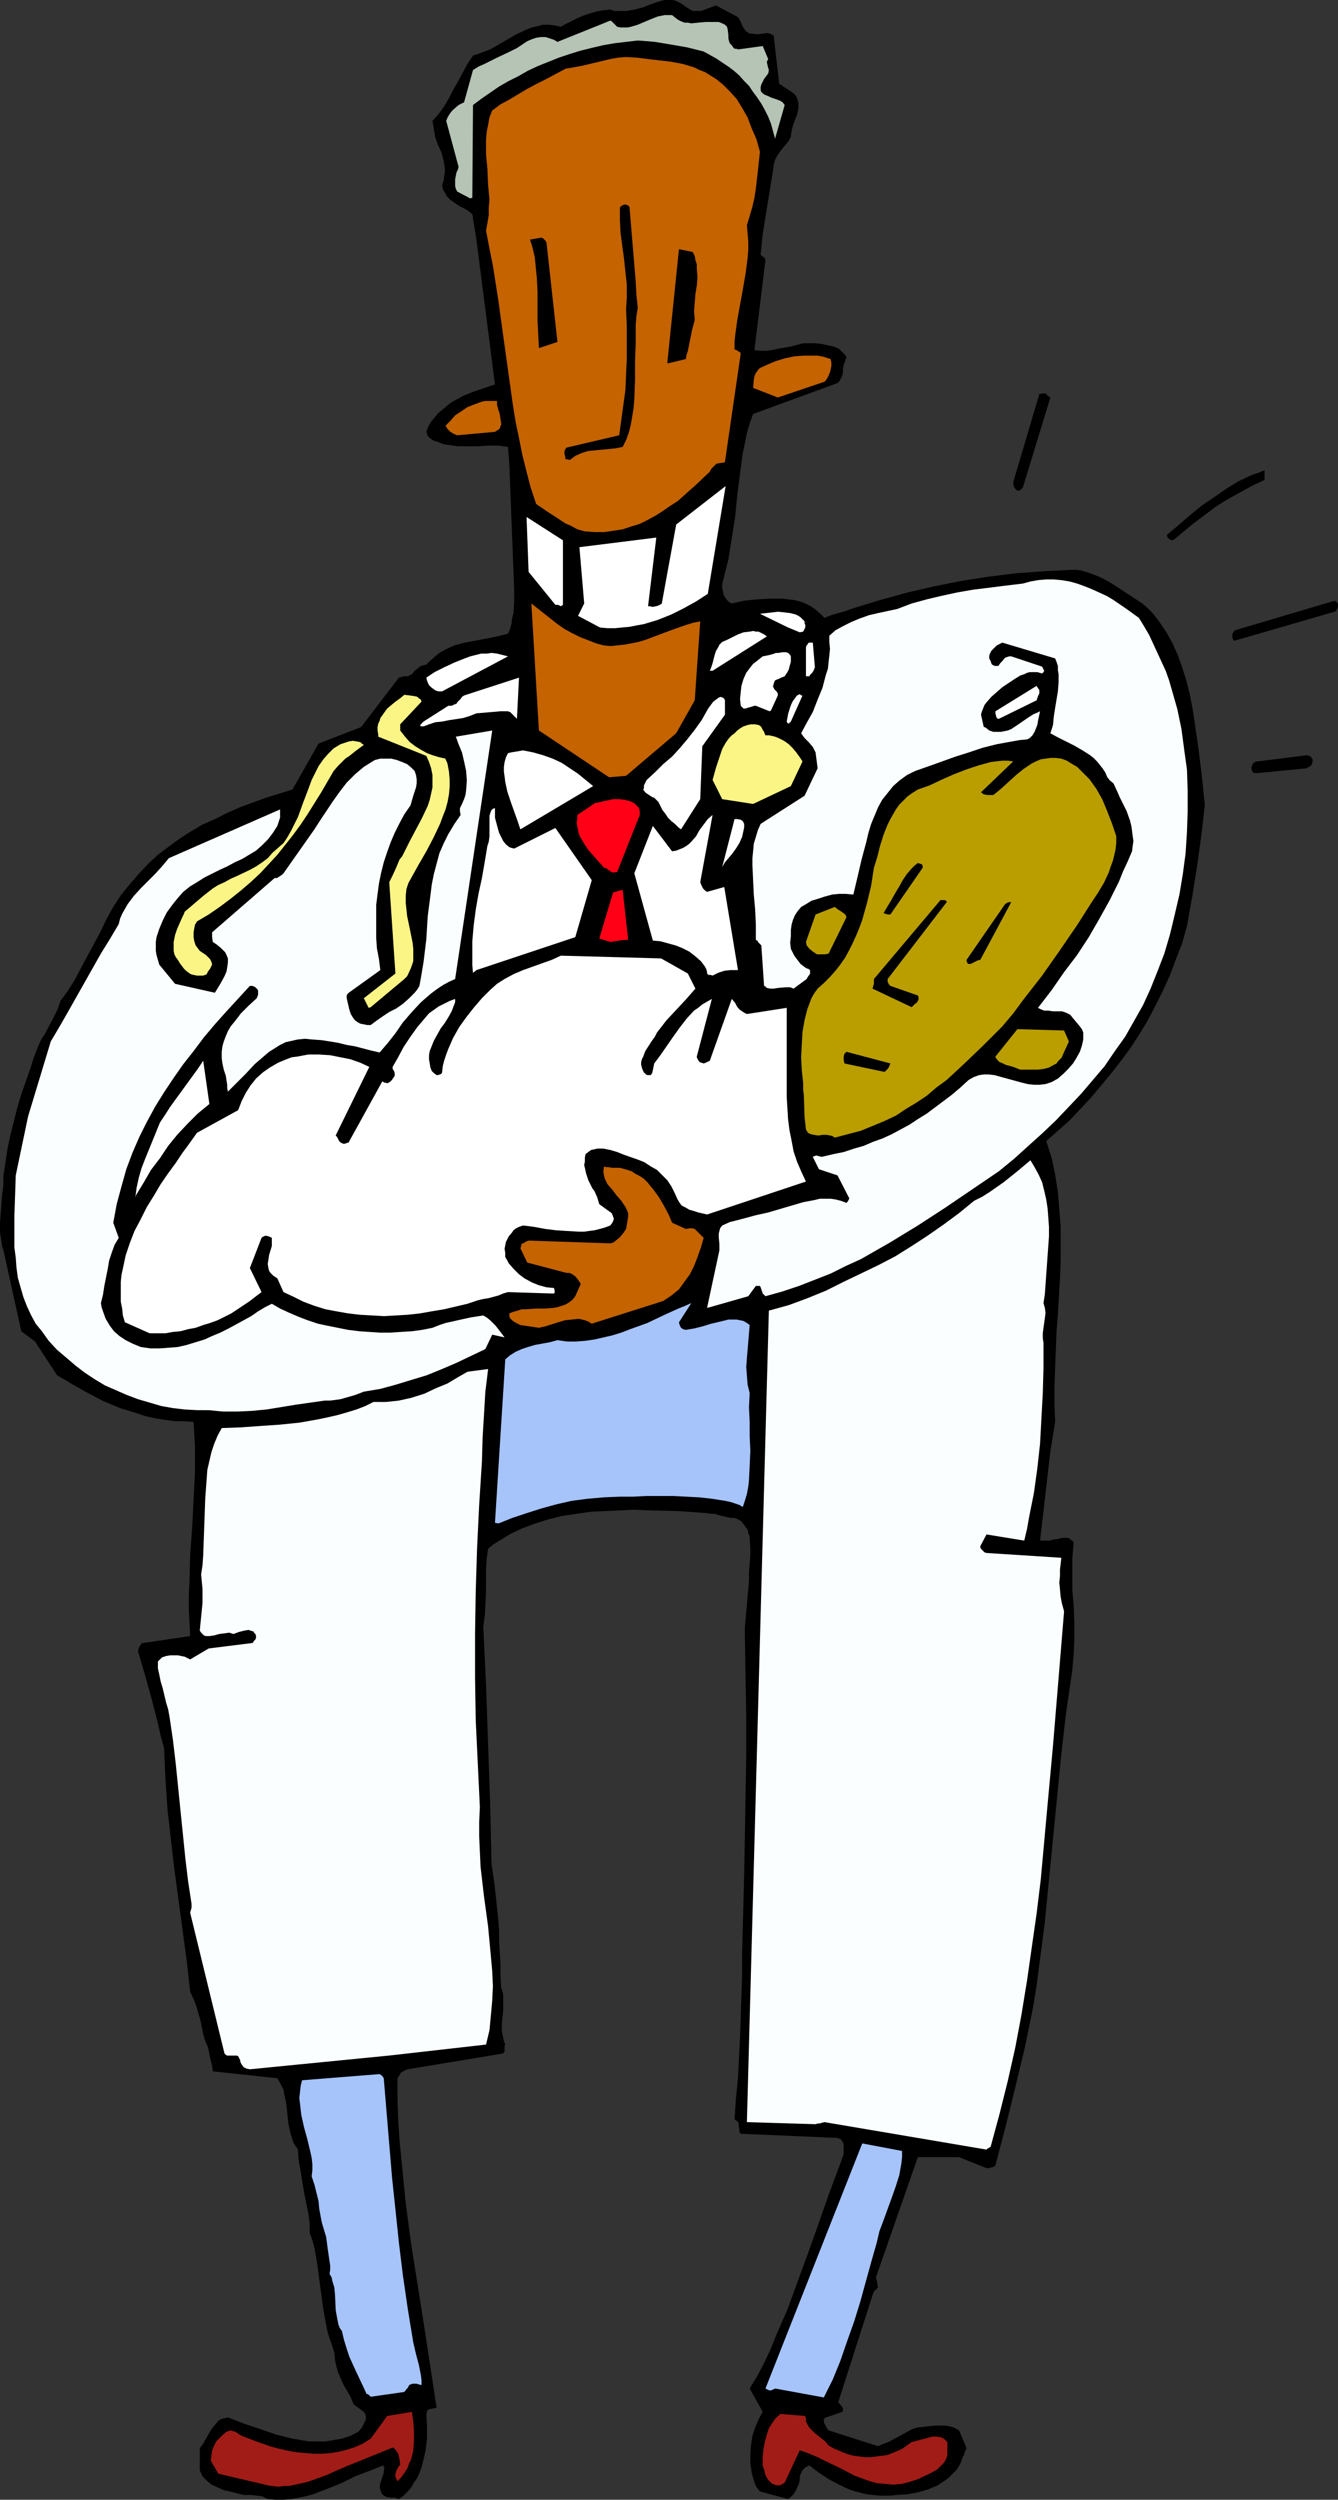
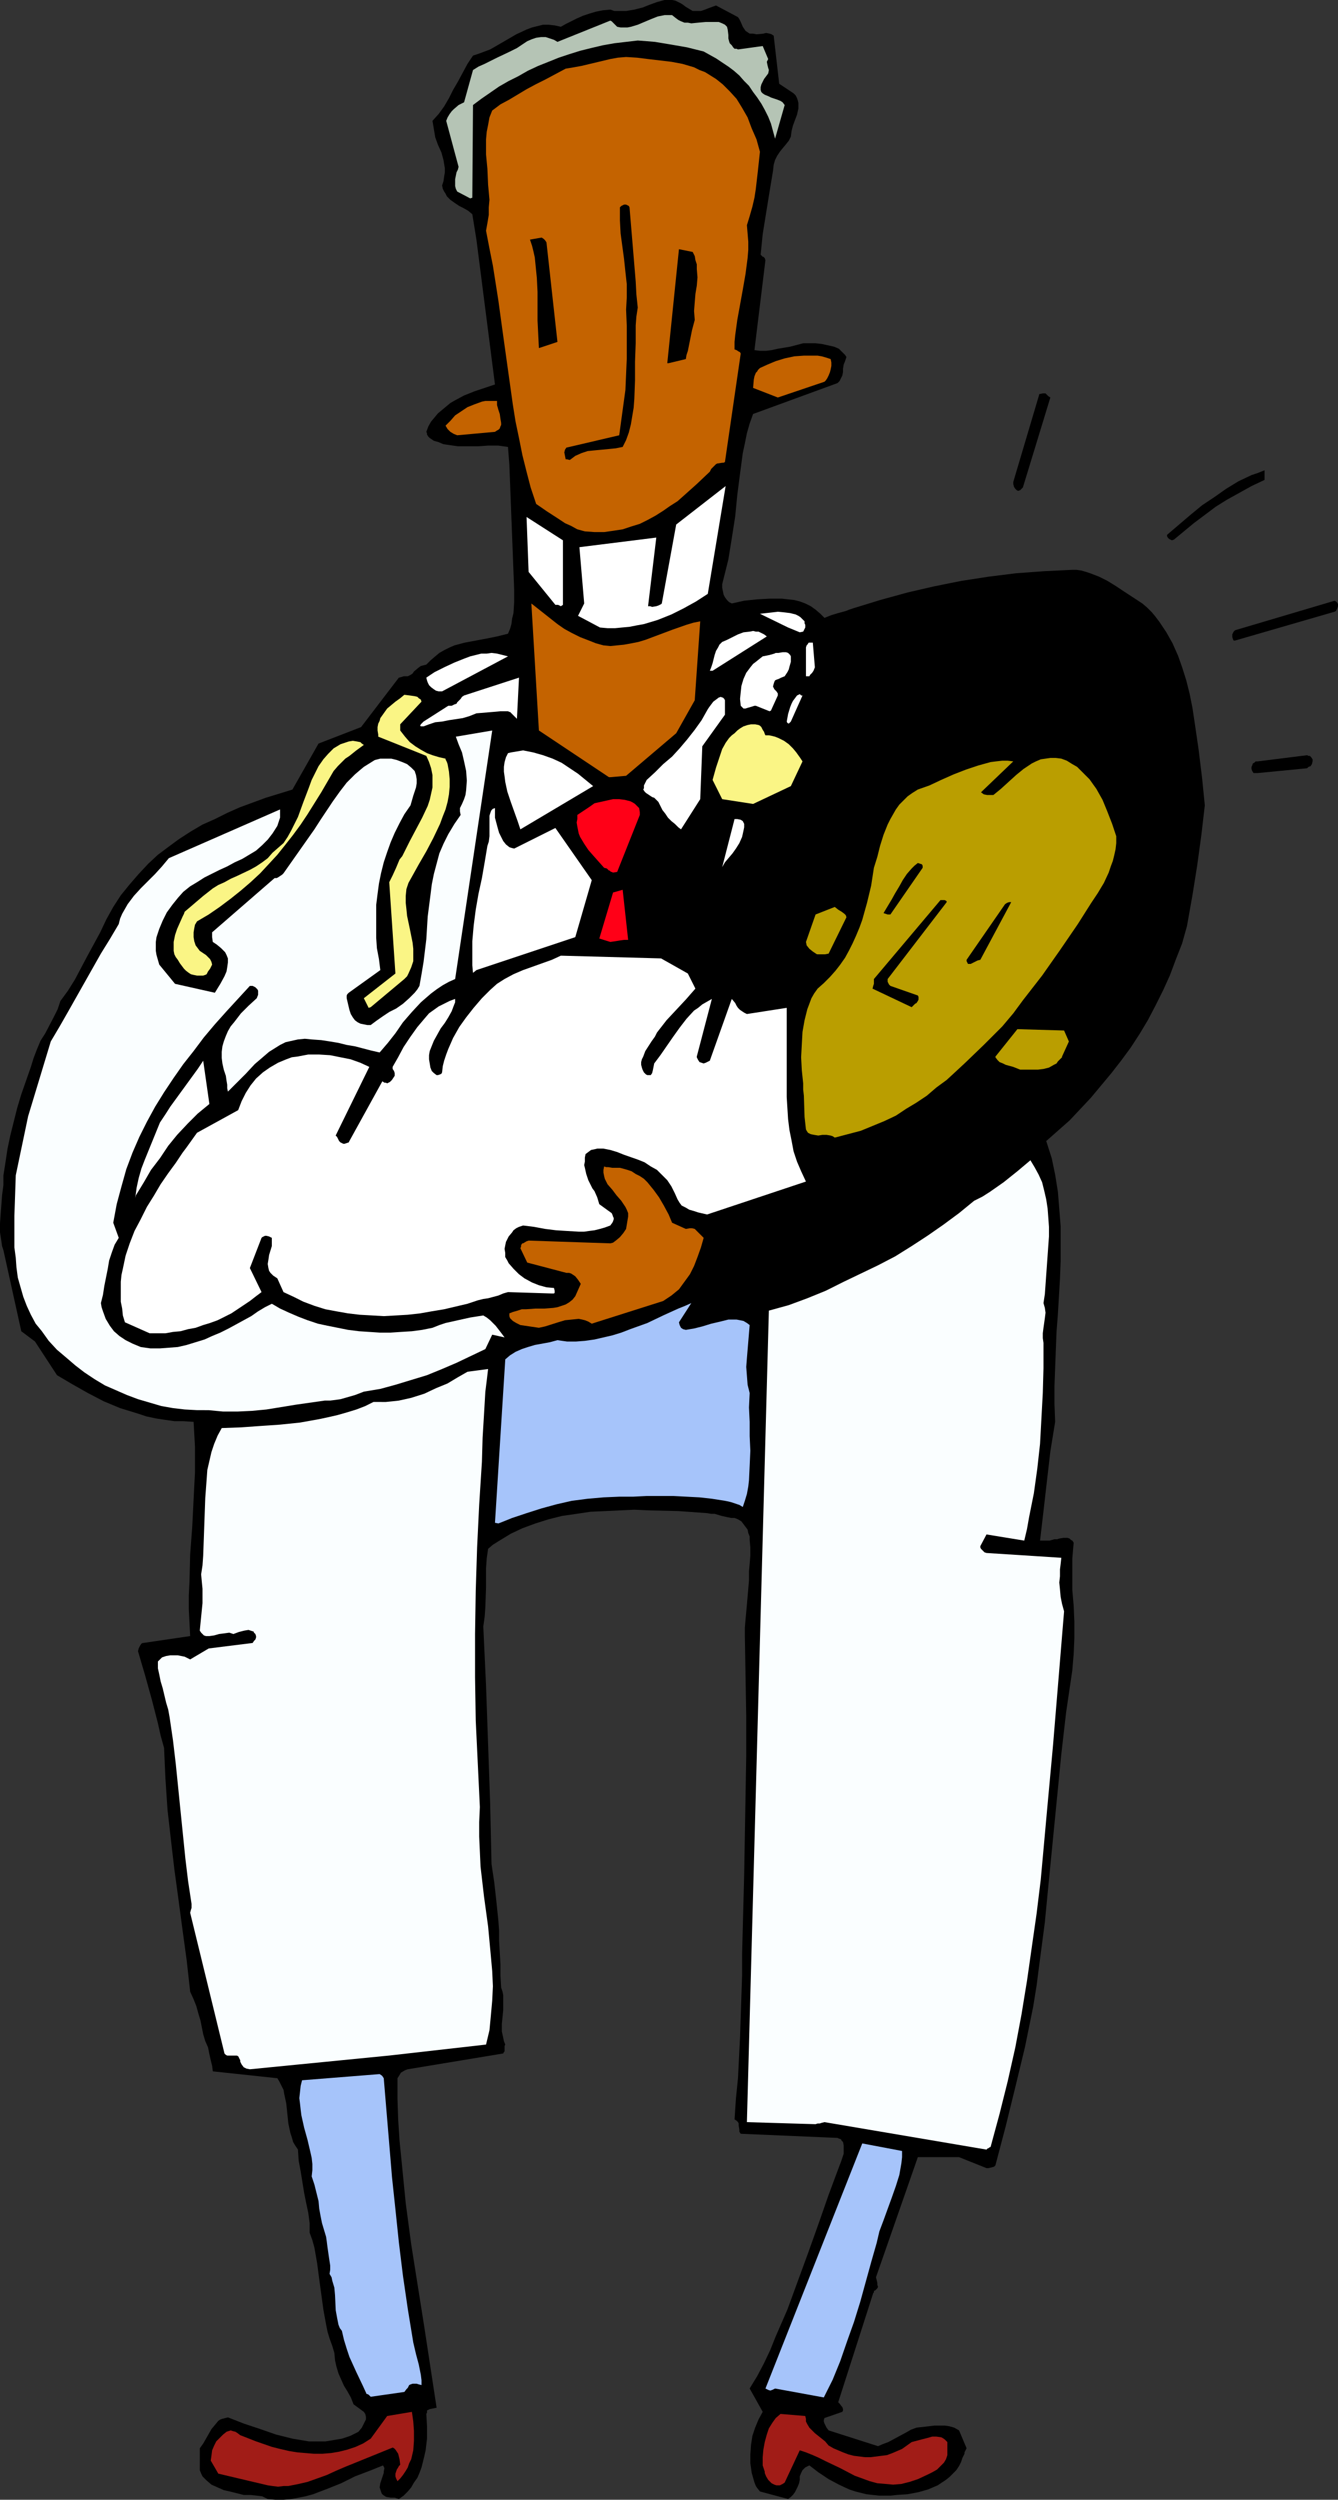
<svg xmlns="http://www.w3.org/2000/svg" xmlns:ns1="http://sodipodi.sourceforge.net/DTD/sodipodi-0.dtd" xmlns:ns2="http://www.inkscape.org/namespaces/inkscape" version="1.0" width="83.325mm" height="155.668mm" id="svg52" ns1:docname="Doctor &amp; Baby 1.wmf">
  <rect width="100%" height="100%" fill="#333333" stroke="none" />
  <ns1:namedview id="namedview52" pagecolor="#ffffff" bordercolor="#000000" borderopacity="0.25" ns2:showpageshadow="2" ns2:pageopacity="0.0" ns2:pagecheckerboard="0" ns2:deskcolor="#d1d1d1" ns2:document-units="mm" />
  <defs id="defs1">
    <pattern id="WMFhbasepattern" patternUnits="userSpaceOnUse" width="6" height="6" x="0" y="0" />
  </defs>
  <path style="fill:#000000;fill-opacity:1;fill-rule:evenodd;stroke:none" d="m 63.018,588.192 1.777,0.162 h 1.939 l 1.777,-0.162 1.777,-0.323 1.616,-0.323 1.777,-0.485 3.393,-1.293 3.232,-1.293 3.232,-1.616 3.393,-1.293 3.232,-1.293 0.162,0.323 0.162,0.323 -0.162,0.808 v 0.323 l -0.162,0.485 -0.323,0.97 -0.323,0.97 -0.162,0.97 0.162,0.485 0.162,0.485 0.162,0.485 0.323,0.323 0.485,0.323 0.323,0.162 0.97,0.162 h 0.97 l 0.97,0.323 1.131,-0.808 0.97,-0.97 0.808,-0.97 0.646,-1.131 0.808,-1.131 0.485,-1.131 0.485,-1.293 0.323,-1.293 0.323,-1.293 0.323,-1.454 0.323,-2.747 v -2.909 l -0.162,-2.909 0.162,-0.323 v -0.485 l 0.323,-0.162 0.323,-0.162 0.808,-0.162 0.808,-0.162 -1.454,-9.534 -1.454,-9.534 -3.07,-19.391 -1.293,-9.695 -0.97,-9.857 -0.485,-4.848 -0.323,-5.009 -0.162,-4.848 v -4.848 l 0.323,-0.485 0.485,-0.808 0.808,-0.485 0.323,-0.162 0.485,-0.162 22.46,-3.717 0.162,-0.323 0.162,-0.162 v -0.485 -0.485 -0.323 l 0.162,-0.323 -0.323,-0.808 -0.162,-0.808 -0.323,-1.454 v -1.778 l 0.162,-1.616 0.162,-1.616 v -1.778 -1.778 l -0.162,-0.808 -0.323,-0.97 -0.162,-2.747 v -2.747 l -0.162,-2.747 -0.162,-2.747 v -2.424 l -0.162,-2.262 -0.485,-4.686 -0.485,-4.363 -0.646,-4.363 -0.323,-14.22 -0.485,-13.897 -0.485,-13.897 -0.646,-13.897 0.323,-2.262 0.162,-2.262 0.162,-4.686 v -4.525 l 0.162,-2.262 0.323,-2.262 1.131,-0.97 1.293,-0.808 2.909,-1.778 2.747,-1.293 3.07,-1.131 3.07,-0.97 3.232,-0.808 3.393,-0.485 3.232,-0.485 3.555,-0.162 3.393,-0.162 3.393,-0.162 3.393,0.162 6.948,0.162 6.787,0.485 0.97,0.162 h 0.808 l 1.616,0.485 1.454,0.323 0.808,0.162 h 0.808 l 0.808,0.323 0.808,0.485 0.485,0.646 0.485,0.646 0.485,0.646 0.162,0.808 0.323,0.808 v 0.808 l 0.162,1.778 v 1.939 l -0.162,1.939 -0.162,1.778 v 2.101 l -0.162,1.939 -0.323,3.717 -0.162,1.778 -0.162,1.778 -0.162,1.939 v 1.939 l 0.162,9.372 0.162,9.534 v 9.372 l -0.162,9.372 -0.323,18.583 -0.485,18.583 v 5.009 l -0.162,4.848 -0.323,9.695 -0.485,9.695 -0.485,4.848 -0.323,4.848 0.485,0.323 0.323,0.323 0.162,0.323 v 0.485 l 0.162,0.97 v 0.485 l 0.323,0.485 22.783,0.97 0.323,0.162 0.485,0.162 0.162,0.323 0.323,0.323 0.162,0.808 v 0.808 1.131 l -0.323,0.97 -0.323,0.97 -0.323,0.808 -2.585,6.948 -2.424,6.948 -2.424,6.787 -2.424,6.625 -2.424,6.625 -2.747,6.302 -1.293,3.232 -1.454,3.07 -1.616,3.07 -1.777,2.909 3.07,5.494 -0.97,1.778 -0.808,1.939 -0.646,1.939 -0.323,2.101 -0.162,2.262 v 2.101 l 0.323,2.262 0.646,2.262 0.323,0.808 0.323,0.485 0.646,0.808 6.625,1.778 0.646,-0.485 0.485,-0.485 0.485,-0.646 0.323,-0.646 0.323,-0.646 0.323,-0.808 0.162,-0.808 v -0.808 l 0.323,-0.808 0.323,-0.646 0.323,-0.323 0.323,-0.323 0.323,-0.162 0.646,-0.323 2.101,1.616 2.424,1.616 2.424,1.293 2.424,1.131 1.454,0.485 1.293,0.323 1.293,0.323 1.454,0.162 1.454,0.162 h 1.454 1.454 l 1.454,-0.162 2.424,-0.162 2.585,-0.485 1.131,-0.323 1.131,-0.323 1.131,-0.485 1.131,-0.485 0.97,-0.646 0.97,-0.646 0.808,-0.646 0.808,-0.808 0.808,-0.808 0.646,-0.97 0.485,-0.97 0.323,-0.97 0.323,-0.646 0.162,-0.323 v -0.323 l 0.485,-0.97 -1.777,-4.201 -1.131,-0.646 -1.131,-0.323 -1.131,-0.162 h -1.131 -1.293 l -1.293,0.162 -1.454,0.162 -1.454,0.162 -1.293,0.485 -1.131,0.646 -4.201,2.262 -1.293,0.485 -1.131,0.485 -11.634,-3.717 -0.485,-0.646 -0.323,-0.646 -0.162,-0.323 -0.162,-0.485 v -0.323 l 0.162,-0.485 4.201,-1.454 0.162,-0.323 v -0.323 l -0.162,-0.485 -0.162,-0.162 -0.485,-0.646 -0.323,-0.323 8.241,-25.693 0.162,-0.162 v -0.323 l 0.323,-0.162 0.323,-0.323 0.162,-0.162 0.162,-0.323 -0.162,-0.485 v -0.485 l -0.162,-0.646 -0.162,-0.646 9.857,-28.278 h 9.695 l 6.463,2.585 h 0.485 l 0.646,-0.162 0.646,-0.162 0.323,-0.323 2.424,-9.211 2.262,-9.211 2.262,-9.372 1.939,-9.534 0.808,-5.009 0.646,-5.009 1.293,-9.857 0.97,-10.019 0.97,-9.857 0.97,-9.857 0.97,-9.857 1.131,-9.857 1.454,-9.857 0.162,-1.939 0.162,-1.939 0.162,-3.717 v -3.878 l -0.162,-3.717 -0.323,-3.717 v -3.717 -3.717 l 0.323,-3.717 -0.323,-0.485 -0.323,-0.162 -0.323,-0.323 -0.485,-0.162 h -0.97 l -0.97,0.162 -0.485,0.162 h -0.646 l -1.131,0.323 H 245.931 244.8 l 0.808,-6.948 1.616,-14.058 1.131,-6.948 -0.162,-4.201 v -4.201 l 0.162,-4.363 0.323,-8.403 0.323,-4.201 0.485,-8.241 0.162,-4.201 v -4.201 -4.04 l -0.323,-4.04 -0.323,-4.04 -0.646,-4.04 -0.808,-3.878 -1.293,-4.04 2.747,-2.424 2.747,-2.424 2.585,-2.747 2.424,-2.585 2.424,-2.909 2.424,-2.909 2.262,-2.909 2.262,-3.07 2.101,-3.232 1.939,-3.232 1.777,-3.393 1.777,-3.555 1.616,-3.555 1.454,-3.878 1.454,-3.717 1.131,-4.04 1.293,-7.272 1.131,-7.11 0.97,-7.11 0.808,-6.948 -0.646,-6.464 -0.808,-6.625 -0.97,-6.625 -0.485,-3.232 -0.646,-3.232 -0.808,-3.232 -0.97,-3.07 -0.97,-2.747 -1.293,-2.909 -1.454,-2.585 -1.616,-2.424 -0.97,-1.293 -0.808,-0.97 -1.131,-1.131 -1.131,-0.97 -4.201,-2.747 -1.939,-1.293 -2.101,-1.293 -1.939,-0.97 -2.101,-0.808 -0.97,-0.323 -1.131,-0.323 -1.131,-0.162 h -0.97 l -6.625,0.323 -6.625,0.485 -6.463,0.808 -6.302,0.97 -6.463,1.293 -6.302,1.454 -6.463,1.778 -6.302,1.939 -0.97,0.323 -0.808,0.323 -1.777,0.485 -1.616,0.485 -1.616,0.646 -0.97,-0.97 -1.131,-0.97 -1.131,-0.808 -1.293,-0.646 -1.293,-0.485 -1.293,-0.323 -1.454,-0.162 -1.454,-0.162 h -1.454 -1.454 l -2.909,0.162 -3.07,0.323 -2.909,0.646 -0.646,-0.323 -0.485,-0.485 -0.485,-0.646 -0.323,-0.646 -0.162,-0.808 -0.162,-0.808 v -0.808 l 0.162,-0.646 0.646,-2.585 0.646,-2.585 0.808,-5.009 0.808,-5.171 0.485,-5.009 0.646,-5.009 0.646,-4.848 0.485,-2.262 0.485,-2.424 0.646,-2.262 0.808,-2.262 19.875,-7.272 0.485,-0.485 0.323,-0.646 0.323,-0.646 0.162,-0.808 V 86.774 l 0.162,-0.97 0.323,-0.808 0.323,-0.97 -0.323,-0.485 -0.485,-0.485 -0.485,-0.485 -0.485,-0.485 -1.131,-0.485 -1.454,-0.323 -1.454,-0.323 -1.454,-0.162 h -2.909 l -3.07,0.808 -2.909,0.485 -1.454,0.323 -1.293,0.162 h -1.454 l -1.293,-0.162 2.585,-21.168 -0.162,-0.485 -0.323,-0.323 H 179.52 l -0.162,-0.162 -0.323,-0.323 0.485,-4.848 0.808,-5.009 0.808,-5.009 0.808,-4.848 0.162,-1.454 0.323,-1.131 0.485,-0.97 0.646,-0.97 0.646,-0.808 0.808,-0.97 0.646,-0.808 0.485,-0.97 0.162,-1.293 0.323,-1.293 0.485,-1.293 0.485,-1.293 0.323,-1.454 v -0.646 -0.646 l -0.162,-0.646 -0.162,-0.485 -0.323,-0.646 -0.485,-0.485 -3.393,-2.262 -1.293,-11.311 -0.485,-0.323 -0.485,-0.162 -0.808,-0.162 -0.646,0.162 -1.616,0.162 -0.808,-0.162 h -0.808 l -0.485,-0.323 -0.485,-0.323 -0.323,-0.485 -0.323,-0.485 -0.485,-1.131 -0.323,-0.646 -0.323,-0.485 -5.171,-2.747 -1.777,0.646 -0.808,0.323 -0.97,0.323 h -0.97 -0.97 L 162.231,2.101 161.423,1.616 160.776,1.131 160.291,0.808 159.645,0.485 158.999,0.162 158.191,0 h -0.808 -0.97 l -1.777,0.485 -1.777,0.646 -1.616,0.646 -1.939,0.485 -1.939,0.323 h -0.808 -0.97 -0.97 l -0.97,-0.323 -1.777,0.162 -1.616,0.323 -1.616,0.485 -1.454,0.485 -1.454,0.646 -1.293,0.646 -1.293,0.646 -1.131,0.646 L 130.56,5.979 129.106,5.817 h -1.293 l -1.293,0.323 -1.293,0.323 -1.293,0.485 -2.424,1.131 -5.009,2.909 -1.131,0.646 -1.293,0.485 -1.293,0.485 -1.454,0.485 -1.293,1.939 -1.131,2.101 -1.131,2.101 -1.131,1.939 -0.97,1.939 -1.131,1.939 -1.293,1.778 -1.454,1.616 0.162,0.97 0.162,0.97 0.323,1.939 0.646,1.778 0.808,1.778 0.485,1.778 0.162,0.97 0.162,0.97 v 0.97 l -0.162,0.97 -0.162,1.131 -0.323,0.97 0.162,0.808 0.323,0.646 0.323,0.485 0.323,0.646 0.808,0.808 1.131,0.808 0.97,0.646 0.97,0.485 1.131,0.646 0.97,0.808 0.97,5.979 4.363,34.096 -2.424,0.808 -2.424,0.808 -2.424,0.97 -2.101,1.131 -1.131,0.646 -0.97,0.808 -0.97,0.808 -0.97,0.808 -0.808,0.97 -0.808,0.97 -0.646,1.131 -0.485,1.293 0.162,0.323 v 0.323 l 0.323,0.485 0.323,0.323 0.97,0.646 1.131,0.323 1.131,0.485 1.131,0.162 1.131,0.162 1.131,0.162 h 2.424 2.424 l 2.262,-0.162 h 2.424 l 1.131,0.162 1.131,0.162 0.323,4.201 0.162,4.201 0.323,8.403 0.162,4.201 0.162,4.201 0.323,8.403 v 2.909 l -0.162,2.585 -0.323,1.293 -0.162,1.293 -0.323,1.131 -0.485,1.131 -2.585,0.646 -2.424,0.485 -2.585,0.485 -2.585,0.485 -2.424,0.646 -1.131,0.485 -1.293,0.646 -1.131,0.646 -0.97,0.808 -1.131,0.97 -0.97,0.97 -0.646,0.162 -0.646,0.162 -0.646,0.485 -0.97,0.808 -0.323,0.485 -0.485,0.323 -0.646,0.323 h -0.97 l -0.485,0.162 -0.646,0.162 -8.887,11.635 -10.018,3.878 -6.14,10.827 -6.302,1.939 -3.07,1.131 -3.07,1.131 -2.909,1.293 -2.909,1.454 -2.909,1.293 -2.747,1.616 -2.747,1.778 -2.424,1.778 -2.585,1.939 -2.262,2.101 -2.262,2.424 -2.101,2.424 -2.101,2.585 -1.777,2.747 -1.616,2.909 -1.454,3.07 -3.07,5.656 -1.454,2.747 -1.454,2.747 -1.616,2.585 -1.777,2.424 -0.646,1.939 -0.97,1.939 -1.939,3.717 -1.131,1.778 -0.808,1.939 -0.808,2.101 -0.646,2.101 -1.131,3.232 -1.131,3.232 -0.97,3.232 -0.808,3.232 -0.808,3.232 -0.646,3.07 -0.485,3.232 -0.485,3.07 v 2.262 L 0.485,281.33 0.162,285.693 0,287.955 v 2.101 l 0.323,2.101 0.162,1.131 0.323,0.97 4.201,19.068 3.232,2.424 5.171,7.918 3.555,2.101 3.716,2.101 3.716,1.939 3.878,1.616 2.101,0.646 2.101,0.646 1.939,0.646 2.262,0.485 2.101,0.323 2.262,0.323 h 2.101 l 2.424,0.162 0.162,2.909 0.162,2.909 v 3.07 3.07 l -0.162,3.07 -0.162,3.232 -0.323,6.464 -0.485,6.464 -0.162,6.464 -0.162,3.232 v 3.232 l 0.162,3.07 0.162,3.232 -10.988,1.616 h -0.162 l -0.323,0.162 -0.323,0.485 -0.323,0.646 -0.162,0.646 0.808,2.747 0.808,2.747 1.616,5.817 1.454,5.656 0.646,2.909 0.808,2.909 0.162,3.717 0.162,3.555 0.485,7.272 0.808,7.11 0.808,6.948 0.97,7.11 0.97,7.272 0.97,7.11 0.808,7.272 0.808,1.778 0.646,1.616 0.485,1.778 0.485,1.616 0.323,1.616 0.323,1.616 0.485,1.616 0.646,1.454 0.323,1.616 0.323,1.454 0.323,1.293 0.162,1.293 15.189,1.616 0.485,0.808 0.485,0.97 0.485,0.97 0.162,0.97 0.485,2.262 0.485,4.686 0.485,2.262 0.323,0.97 0.323,1.131 0.485,0.808 0.646,0.97 0.162,2.585 0.485,2.585 0.808,5.009 0.485,2.424 0.485,2.262 0.323,2.424 v 2.262 l 0.646,1.778 0.485,1.778 0.646,3.717 0.485,3.717 0.485,3.555 0.485,3.555 0.646,3.555 0.323,1.616 0.485,1.616 0.646,1.778 0.485,1.616 0.162,1.778 0.323,1.454 0.485,1.616 0.646,1.454 0.646,1.454 0.808,1.293 0.808,1.454 0.646,1.616 2.424,1.778 0.323,0.485 0.162,0.646 v 0.646 l -0.323,0.646 -0.646,1.293 -0.808,0.97 -1.939,0.97 -1.939,0.646 -1.939,0.323 -1.939,0.323 h -1.939 -1.939 l -1.939,-0.323 -1.939,-0.323 -1.939,-0.485 -1.939,-0.485 -3.716,-1.293 -3.878,-1.293 -3.716,-1.454 -0.646,0.162 -0.646,0.162 -0.485,0.162 -0.485,0.323 -0.808,0.97 -0.808,0.97 -1.293,2.262 -0.646,1.131 -0.808,1.131 v 5.171 l 0.323,0.808 0.323,0.646 0.97,0.97 1.131,0.97 1.454,0.646 1.454,0.646 1.454,0.323 3.232,0.808 h 1.616 l 1.454,0.162 1.293,0.162 z" id="path1" />
  <path style="fill:#a11c17;fill-opacity:1;fill-rule:evenodd;stroke:none" d="m 63.018,584.96 1.131,0.162 1.293,0.162 1.293,-0.162 h 1.131 l 2.424,-0.485 2.101,-0.485 2.262,-0.808 2.262,-0.808 2.101,-0.97 2.262,-0.97 11.149,-4.525 0.323,0.162 0.323,0.323 0.323,0.485 0.323,0.485 0.323,1.293 0.162,1.293 -0.323,0.323 -0.162,0.323 -0.323,0.485 -0.162,0.485 -0.162,0.485 v 0.646 l 0.162,0.485 0.323,0.646 0.646,-0.646 0.646,-0.808 0.646,-0.97 0.485,-0.808 0.323,-0.97 0.485,-0.97 0.485,-2.101 0.162,-2.262 v -2.262 l -0.162,-2.262 -0.323,-2.262 -5.817,0.97 -3.878,5.333 -1.777,1.131 -1.777,0.808 -1.939,0.646 -1.939,0.485 -1.939,0.323 -1.939,0.162 H 73.844 l -1.939,-0.162 -1.939,-0.162 -1.939,-0.323 -2.101,-0.485 -1.939,-0.485 -3.716,-1.293 -3.716,-1.454 -0.646,-0.485 -0.485,-0.323 -0.646,-0.162 -0.485,-0.162 -0.97,0.323 -0.808,0.646 -0.808,0.808 -0.808,0.808 -0.485,0.97 -0.485,1.131 -0.162,1.293 -0.162,1.131 1.777,3.07 z" id="path2" />
  <path style="fill:#a11c17;fill-opacity:1;fill-rule:evenodd;stroke:none" d="m 183.075,584.96 h 0.485 l 0.323,-0.162 0.323,-0.162 0.485,-0.323 3.555,-7.595 1.454,0.485 1.616,0.646 1.454,0.646 1.616,0.808 3.393,1.616 3.393,1.778 1.777,0.646 1.777,0.646 1.777,0.485 1.939,0.162 1.777,0.162 1.939,-0.162 1.939,-0.485 0.97,-0.323 0.97,-0.323 2.424,-1.131 0.97,-0.485 1.131,-0.646 0.808,-0.808 0.808,-0.808 0.485,-0.808 0.323,-0.97 v -3.07 l -0.323,-0.323 -0.323,-0.323 -0.485,-0.323 -0.323,-0.162 -1.131,-0.162 h -0.97 l -1.131,0.323 -1.293,0.323 -2.424,0.646 -1.131,0.808 -1.131,0.808 -1.131,0.485 -1.131,0.485 -1.293,0.485 -1.293,0.162 -1.293,0.162 -1.293,0.162 h -1.293 l -1.293,-0.162 -1.293,-0.162 -1.293,-0.323 -1.293,-0.485 -1.131,-0.485 -1.131,-0.485 -1.131,-0.646 -0.808,-0.97 -1.616,-1.293 -0.808,-0.646 -0.646,-0.646 -0.646,-0.646 -0.485,-0.808 -0.323,-0.646 v -0.646 l -0.162,-0.646 -5.817,-0.485 -1.131,0.97 -0.808,1.131 -0.808,1.293 -0.485,1.454 -0.485,1.778 -0.323,1.778 -0.162,1.778 v 1.939 l 0.323,0.97 0.162,0.485 v 0.323 l 0.323,0.808 0.485,0.808 0.323,0.323 0.485,0.485 0.646,0.323 0.485,0.162 z" id="path3" />
  <path style="fill:#a6c4fa;fill-opacity:1;fill-rule:evenodd;stroke:none" d="m 193.901,564.276 2.101,-4.201 1.777,-4.363 1.616,-4.686 1.616,-4.525 1.454,-4.686 2.585,-9.372 1.293,-4.525 0.646,-2.747 0.97,-2.585 1.939,-5.333 0.97,-2.747 0.808,-2.585 0.485,-2.747 0.162,-1.454 v -1.454 l -9.372,-1.778 -22.783,57.688 0.646,0.323 0.485,0.162 0.485,-0.162 0.646,-0.323 z" id="path4" />
  <path style="fill:#a6c4fa;fill-opacity:1;fill-rule:evenodd;stroke:none" d="m 87.255,564.115 7.918,-1.131 0.485,-0.646 0.323,-0.323 0.162,-0.323 0.162,-0.323 0.323,-0.162 0.485,-0.162 h 0.485 0.162 0.323 l 0.485,0.162 0.646,0.162 v -1.131 l -0.162,-1.293 -0.485,-2.424 -0.646,-2.424 -0.646,-2.747 -1.293,-7.918 -1.131,-7.756 -0.97,-7.918 -0.808,-7.756 -0.808,-7.595 -0.646,-7.756 -1.293,-15.513 -0.323,-0.485 -0.162,-0.162 -0.485,-0.323 -18.259,1.454 -0.323,1.293 -0.162,1.454 -0.162,1.454 0.162,1.293 0.162,1.454 0.162,1.293 0.646,2.909 0.808,2.909 0.646,2.747 0.323,1.454 0.162,1.454 v 1.454 l -0.162,1.454 0.646,1.939 0.485,1.939 0.485,1.939 0.162,1.778 0.323,1.778 0.323,1.616 0.485,1.616 0.485,1.616 0.162,1.131 0.162,1.293 0.162,1.131 0.162,1.131 0.323,2.101 v 0.97 l -0.162,0.97 0.485,0.808 0.162,0.808 0.485,1.616 0.162,1.778 0.162,3.555 0.323,1.778 0.323,1.616 0.323,0.808 0.485,0.646 0.485,2.101 0.646,2.101 0.646,1.939 0.808,1.778 0.808,1.778 1.616,3.393 0.808,1.778 h 0.162 l 0.323,0.162 0.162,0.162 z" id="path5" />
  <path style="fill:#fafeff;fill-opacity:1;fill-rule:evenodd;stroke:none" d="m 232.196,505.942 0.162,-0.162 0.162,-0.162 h 0.162 l 0.162,-0.162 0.323,-0.162 2.101,-7.756 1.939,-7.756 1.777,-7.918 1.454,-7.756 1.293,-7.918 1.131,-7.918 1.131,-7.918 0.97,-7.918 1.454,-15.998 1.454,-15.836 1.293,-15.674 1.293,-15.674 -0.485,-1.778 -0.323,-1.616 -0.162,-1.778 -0.162,-1.616 0.162,-1.454 v -1.616 l 0.162,-1.293 0.162,-1.454 -17.613,-1.131 -0.485,-0.162 -0.323,-0.323 -0.485,-0.485 -0.162,-0.323 v -0.323 l 1.454,-2.747 8.887,1.454 0.646,-2.747 0.485,-2.747 1.131,-5.656 0.808,-5.817 0.646,-5.817 0.323,-5.979 0.323,-5.979 0.162,-5.817 v -5.979 l -0.162,-1.131 v -1.131 l 0.162,-1.293 0.323,-2.262 0.162,-1.293 -0.162,-1.131 -0.323,-1.131 0.323,-2.101 0.162,-2.262 0.323,-4.525 0.323,-4.525 0.162,-2.262 v -2.262 l -0.162,-2.262 -0.162,-2.101 -0.323,-2.101 -0.485,-2.101 -0.485,-1.939 -0.808,-1.778 -0.97,-1.778 -0.97,-1.616 -3.07,2.585 -3.232,2.585 -3.232,2.262 -1.777,1.131 -1.939,0.97 -3.555,2.909 -3.716,2.747 -3.716,2.585 -3.716,2.424 -3.878,2.424 -4.04,2.101 -4.04,1.939 -4.04,1.939 -4.201,2.101 -4.363,1.778 -4.363,1.616 -4.686,1.293 -5.171,191.001 16.158,0.485 0.485,-0.162 h 0.323 0.162 l 0.485,-0.162 0.646,-0.162 z" id="path6" />
  <path style="fill:#fafeff;fill-opacity:1;fill-rule:evenodd;stroke:none" d="m 58.817,487.036 32.802,-3.232 22.783,-2.585 0.808,-3.393 0.323,-3.393 0.323,-3.555 0.162,-3.393 -0.162,-3.555 -0.323,-3.555 -0.646,-6.948 -0.97,-7.11 -0.808,-6.948 -0.162,-3.555 -0.162,-3.555 v -3.393 l 0.162,-3.555 -0.485,-10.18 -0.485,-10.18 -0.162,-10.18 v -10.18 l 0.162,-10.18 0.323,-10.18 0.485,-10.019 0.646,-10.18 0.162,-5.656 0.323,-5.333 0.323,-5.494 0.323,-2.585 0.323,-2.747 -4.848,0.646 -2.262,1.293 -2.424,1.454 -2.747,1.131 -2.747,1.293 -3.07,0.97 -2.909,0.646 -1.454,0.162 -1.616,0.162 H 89.356 87.902 l -1.939,0.97 -2.101,0.808 -2.101,0.646 -2.262,0.646 -2.101,0.485 -2.262,0.485 -4.524,0.808 -4.686,0.485 -4.686,0.323 -4.524,0.323 -4.524,0.162 -0.97,1.778 -0.808,1.939 -0.646,1.939 -0.485,2.101 -0.485,2.101 -0.162,2.262 -0.323,4.363 -0.162,4.525 -0.162,4.525 -0.162,4.525 -0.162,2.262 -0.323,2.101 0.162,1.778 0.162,1.616 v 3.393 l -0.323,3.232 -0.323,3.232 0.323,0.485 0.323,0.323 0.323,0.323 0.485,0.162 h 0.323 0.485 l 1.131,-0.162 1.131,-0.323 1.293,-0.162 1.131,-0.162 0.485,0.162 0.485,0.162 1.293,-0.485 1.293,-0.323 0.97,-0.162 0.485,0.162 0.485,0.162 h 0.162 l 0.162,0.323 0.323,0.323 0.162,0.485 v 0.323 l -0.162,0.485 -0.323,0.323 -0.323,0.485 -10.341,1.293 -4.363,2.585 -0.646,-0.323 -0.646,-0.323 -0.808,-0.162 -0.808,-0.162 h -0.808 -0.97 l -0.97,0.162 -0.97,0.323 -0.323,0.323 -0.323,0.323 -0.323,0.323 v 1.616 l 0.323,1.454 0.323,1.616 0.485,1.616 0.808,3.393 0.485,1.616 0.323,1.778 0.808,5.494 0.646,5.494 1.131,11.15 1.131,11.15 0.646,5.332 0.808,5.333 v 0.97 l -0.162,0.485 -0.162,0.646 8.079,33.126 0.323,0.323 0.323,0.162 h 0.485 0.323 0.97 0.485 l 0.323,0.162 0.162,0.323 0.162,0.323 0.162,0.323 v 0.323 l 0.323,0.646 0.485,0.646 0.646,0.323 z" id="path7" />
  <path style="fill:#a6c4fa;fill-opacity:1;fill-rule:evenodd;stroke:none" d="m 117.31,358.571 3.232,-1.293 3.393,-1.131 3.555,-1.131 3.555,-0.97 3.555,-0.808 3.716,-0.485 3.716,-0.323 3.716,-0.162 h 3.232 l 3.232,-0.162 h 3.07 3.232 l 3.07,0.162 3.07,0.162 2.909,0.323 3.07,0.485 0.808,0.162 0.646,0.162 0.97,0.323 0.97,0.323 0.808,0.485 0.485,-1.454 0.485,-1.616 0.323,-1.778 0.162,-1.454 0.162,-3.393 0.162,-3.555 -0.162,-3.393 v -3.393 l -0.162,-3.393 0.162,-3.393 -0.485,-1.939 -0.162,-2.101 -0.162,-2.101 0.162,-2.101 0.323,-3.878 0.162,-1.939 0.162,-1.939 -0.646,-0.485 -0.808,-0.485 -0.808,-0.162 -0.808,-0.162 h -0.97 -0.97 l -1.939,0.485 -2.101,0.485 -2.101,0.646 -1.939,0.485 -1.939,0.323 -0.646,-0.162 -0.485,-0.323 -0.323,-0.646 -0.162,-0.646 2.909,-4.525 -1.454,0.646 -1.616,0.646 -1.777,0.808 -1.777,0.808 -3.716,1.778 -4.04,1.454 -2.101,0.808 -2.101,0.646 -2.101,0.485 -2.101,0.485 -2.262,0.323 -2.101,0.162 h -2.101 l -2.262,-0.323 -1.777,0.485 -1.777,0.323 -1.777,0.323 -1.616,0.485 -1.454,0.485 -1.454,0.646 -1.293,0.808 -1.131,0.97 -2.424,38.459 z" id="path8" />
  <path style="fill:#fafeff;fill-opacity:1;fill-rule:evenodd;stroke:none" d="m 49.122,331.908 3.393,0.323 h 3.393 l 3.393,-0.162 3.393,-0.323 6.948,-1.131 6.787,-0.97 h 1.293 l 1.293,-0.162 1.131,-0.162 1.131,-0.323 1.131,-0.323 1.131,-0.323 2.101,-0.808 3.878,-0.646 3.555,-0.97 3.716,-1.131 3.716,-1.131 3.555,-1.454 3.393,-1.454 3.393,-1.616 3.393,-1.616 1.616,-3.393 2.909,0.646 -0.485,-0.646 -0.485,-0.646 -1.131,-1.454 -1.293,-1.293 -0.808,-0.646 -0.808,-0.485 -3.07,0.485 -2.909,0.646 -2.909,0.646 -1.454,0.485 -1.616,0.646 -2.424,0.485 -2.424,0.323 -2.585,0.162 -2.424,0.162 H 89.356 l -2.424,-0.162 -2.424,-0.162 -2.585,-0.323 -2.424,-0.485 -2.424,-0.485 -2.262,-0.485 -2.424,-0.808 -2.101,-0.808 -2.262,-0.97 -2.101,-0.97 -1.939,-1.131 -1.616,0.808 -1.616,0.97 -1.616,1.131 -1.777,0.97 -3.555,1.939 -1.939,0.97 -1.939,0.808 -1.777,0.808 -2.101,0.646 -2.101,0.646 -2.101,0.485 -2.101,0.162 -2.101,0.162 h -2.262 l -2.262,-0.323 -1.939,-0.808 -1.616,-0.808 -1.454,-0.97 -1.293,-1.131 -0.97,-1.293 -0.97,-1.616 -0.646,-1.778 -0.323,-0.97 -0.162,-0.97 0.485,-1.939 0.323,-2.101 0.808,-4.04 0.323,-1.939 0.646,-1.939 0.646,-1.778 0.97,-1.616 -1.293,-3.555 0.808,-4.363 1.131,-4.201 1.131,-4.04 1.454,-3.878 1.616,-3.717 1.777,-3.555 1.939,-3.555 2.101,-3.393 2.262,-3.393 2.262,-3.232 2.424,-3.07 2.424,-3.232 2.585,-3.07 2.747,-3.07 5.494,-5.979 h 0.646 l 0.646,0.323 0.162,0.162 0.323,0.323 0.162,0.323 v 0.485 0.162 0.323 l -0.323,0.808 -1.939,1.778 -1.777,1.778 -1.616,2.101 -0.808,0.97 -0.646,1.131 -0.485,1.131 -0.485,1.293 -0.323,1.131 -0.162,1.293 v 1.454 l 0.162,1.293 0.323,1.454 0.485,1.454 0.162,1.131 0.162,0.97 v 0.808 l 0.162,0.808 2.101,-2.101 2.101,-2.101 2.101,-2.262 2.262,-1.939 1.131,-0.97 1.293,-0.808 1.293,-0.808 1.293,-0.646 1.454,-0.323 1.454,-0.323 1.616,-0.162 1.616,0.162 2.262,0.162 2.101,0.323 1.939,0.323 1.939,0.485 1.939,0.323 3.716,0.97 2.101,0.485 1.939,-2.262 1.777,-2.262 1.777,-2.585 2.101,-2.424 2.101,-2.262 1.293,-1.131 1.131,-0.97 1.293,-0.97 1.454,-0.97 1.454,-0.808 1.454,-0.646 8.726,-58.496 -8.564,1.454 0.646,1.778 0.808,1.939 0.485,2.101 0.485,2.262 0.162,2.262 -0.162,2.262 -0.162,1.131 -0.323,0.97 -0.485,1.131 -0.485,0.97 v 0.808 l 0.162,0.808 -1.454,2.101 -1.454,2.424 -1.131,2.262 -0.97,2.262 -0.646,2.424 -0.646,2.424 -0.485,2.424 -0.323,2.585 -0.646,5.009 -0.323,5.333 -0.646,5.333 -0.485,2.909 -0.485,2.747 -0.485,0.808 -0.646,0.808 -1.293,1.293 -1.454,1.293 -1.616,1.131 -1.616,0.808 -1.454,0.97 -1.616,1.131 -1.293,0.97 h -0.808 l -0.808,-0.162 -0.808,-0.162 -0.646,-0.323 -0.646,-0.485 -0.485,-0.646 -0.485,-0.808 -0.323,-0.97 L 81.6,234.953 v -0.162 -0.485 l 0.162,-0.323 0.323,-0.323 7.433,-5.333 -0.323,-2.585 -0.485,-2.585 -0.162,-2.424 v -2.585 -2.585 -2.585 l 0.323,-2.585 0.323,-2.424 0.485,-2.424 0.646,-2.585 0.808,-2.424 0.808,-2.262 0.97,-2.262 1.131,-2.262 1.131,-2.101 1.454,-2.101 0.323,-1.131 0.323,-1.131 0.323,-0.97 0.323,-0.97 0.162,-0.97 v -0.97 L 97.92,182.436 l -0.323,-0.97 -0.808,-0.808 -0.97,-0.808 -1.131,-0.485 -1.293,-0.485 -1.293,-0.323 h -1.293 -1.293 l -1.293,0.323 -1.293,0.808 -1.293,0.808 -0.97,0.808 -1.131,0.97 -1.939,1.939 -1.616,2.101 -1.616,2.262 -2.909,4.363 -1.454,2.262 -7.271,10.342 -0.323,0.323 -0.485,0.323 -0.485,0.323 -0.323,0.162 h -0.485 l -14.704,12.766 v 1.131 l 0.162,1.131 0.97,0.646 0.97,0.808 0.485,0.485 0.485,0.485 0.323,0.646 0.323,0.808 v 0.97 l -0.162,1.131 -0.162,0.97 -0.485,1.131 -0.97,1.778 -1.293,2.101 -9.372,-2.101 -3.716,-4.525 -0.323,-1.131 -0.323,-1.131 -0.162,-0.97 v -1.131 -0.97 l 0.162,-1.131 0.323,-0.97 0.323,-0.97 0.808,-1.939 0.97,-1.939 1.293,-1.778 1.293,-1.616 1.293,-1.454 1.616,-1.293 1.616,-0.97 1.777,-1.131 3.555,-1.778 1.777,-0.808 1.777,-0.97 1.777,-0.808 1.616,-0.97 1.616,-0.97 1.454,-1.293 1.293,-1.293 1.131,-1.454 1.131,-1.778 0.323,-0.97 0.323,-0.97 v -1.939 l -26.177,11.473 -1.616,1.939 -1.616,1.778 -3.393,3.393 -1.616,1.778 -1.454,1.939 -0.646,1.131 -0.646,1.131 -0.485,1.131 -0.323,1.293 -2.101,3.555 -2.101,3.393 -7.756,13.735 -1.939,3.393 -2.101,3.555 -5.332,17.613 -2.909,13.897 -0.162,4.848 -0.162,4.686 v 4.848 2.585 l 0.323,2.424 0.162,2.262 0.323,2.424 0.646,2.262 0.646,2.262 0.808,2.101 0.97,2.101 1.131,2.101 1.454,1.778 1.616,2.262 1.939,2.101 2.101,1.778 2.262,1.939 2.101,1.616 2.424,1.616 2.424,1.454 2.585,1.131 2.585,1.131 2.585,0.97 2.747,0.808 2.747,0.808 2.747,0.485 2.747,0.323 2.909,0.162 z" id="path9" />
  <path style="fill:#ffffff;fill-opacity:1;fill-rule:evenodd;stroke:none" d="m 35.225,313.81 h 1.777 1.939 l 1.777,-0.323 1.777,-0.162 1.777,-0.485 1.777,-0.323 1.777,-0.646 1.616,-0.485 1.777,-0.646 1.616,-0.808 1.616,-0.808 1.454,-0.97 1.454,-0.97 1.454,-0.97 1.454,-1.131 1.293,-0.97 -2.747,-5.656 2.747,-7.11 0.162,-0.162 0.323,-0.162 0.323,-0.162 h 0.323 l 0.646,0.162 0.323,0.162 0.323,0.162 v 0.97 0.97 l -0.646,2.101 -0.162,1.131 -0.162,0.97 0.162,0.97 0.162,0.646 0.323,0.485 0.646,0.646 0.97,0.646 1.454,3.232 2.424,1.131 2.262,1.131 2.585,0.97 2.585,0.808 2.585,0.485 2.747,0.485 2.747,0.323 2.909,0.162 2.747,0.162 2.909,-0.162 2.747,-0.162 2.909,-0.323 2.747,-0.485 2.909,-0.485 2.747,-0.646 2.747,-0.646 2.424,-0.808 1.293,-0.323 1.131,-0.162 2.424,-0.646 1.131,-0.485 1.131,-0.323 10.18,0.323 h 0.323 0.323 l 0.162,-0.162 v 0 -0.485 l -0.162,-0.646 -1.777,-0.162 -1.777,-0.485 -1.616,-0.646 -1.777,-0.97 -1.293,-0.97 -1.293,-1.293 -1.131,-1.293 -0.323,-0.646 -0.485,-0.808 v -0.97 l -0.162,-0.97 0.162,-0.808 0.162,-0.808 0.323,-0.646 0.323,-0.646 0.808,-0.97 0.323,-0.485 0.646,-0.485 0.646,-0.323 0.485,-0.162 0.485,-0.162 2.585,0.323 2.585,0.485 2.585,0.323 2.585,0.162 2.747,0.162 h 1.293 l 1.131,-0.162 1.293,-0.162 1.293,-0.323 1.131,-0.323 1.293,-0.485 0.485,-0.646 0.162,-0.323 0.162,-0.485 v -0.323 l -0.162,-0.323 -0.162,-0.485 -0.162,-0.323 -2.909,-2.101 -0.485,-1.616 -0.646,-1.454 -0.485,-0.646 -0.323,-0.646 -0.646,-1.293 -0.485,-1.454 -0.323,-1.454 -0.162,-0.646 0.162,-0.808 v -0.97 l 0.162,-0.808 0.646,-0.485 0.646,-0.485 0.808,-0.162 0.646,-0.162 h 0.808 0.646 l 1.616,0.323 1.616,0.485 1.616,0.646 3.232,1.131 1.616,0.646 1.454,0.97 1.454,0.808 1.293,1.293 1.131,1.131 0.97,1.454 0.808,1.616 0.646,1.454 0.485,0.808 0.485,0.646 0.97,0.485 0.808,0.485 1.131,0.323 0.97,0.323 2.101,0.485 23.268,-7.756 -1.131,-2.424 -0.97,-2.262 -0.808,-2.424 -0.485,-2.585 -0.485,-2.424 -0.323,-2.585 -0.162,-2.585 -0.162,-2.585 v -5.333 -5.333 -5.171 -5.171 l -9.372,1.454 -0.646,-0.323 -0.485,-0.323 -0.485,-0.323 -0.485,-0.485 -0.323,-0.485 -0.323,-0.646 -0.808,-0.97 -5.171,14.543 -0.323,0.162 -0.323,0.162 -0.323,0.162 -0.485,0.162 -0.485,-0.162 -0.485,-0.162 -0.323,-0.485 -0.323,-0.646 v -0.162 l 3.555,-13.574 -1.131,0.646 -1.131,0.646 -0.97,0.808 -0.97,0.646 -1.777,1.939 -1.616,2.101 -1.616,2.262 -1.454,2.101 -1.454,2.101 -1.454,1.939 -0.162,0.808 -0.162,0.808 -0.162,0.646 -0.323,0.485 h -0.485 -0.323 l -0.323,-0.162 -0.485,-0.485 -0.323,-0.646 -0.162,-0.485 -0.162,-0.646 v -0.646 l 0.162,-0.646 0.323,-0.646 0.485,-1.293 1.454,-2.262 0.808,-1.131 0.485,-0.97 1.131,-1.454 1.131,-1.454 2.262,-2.424 2.262,-2.424 1.131,-1.293 1.131,-1.293 -1.777,-3.555 -6.302,-3.555 -23.591,-0.646 -2.101,0.97 -2.262,0.808 -4.524,1.616 -2.262,0.97 -2.101,1.131 -1.777,1.131 -1.616,1.454 -1.939,1.939 -1.939,2.262 -1.777,2.262 -1.616,2.262 -1.454,2.585 -1.131,2.585 -0.485,1.293 -0.485,1.454 -0.323,1.293 -0.162,1.454 -0.162,0.323 -0.323,0.162 -0.485,0.162 h -0.323 l -0.646,-0.485 -0.485,-0.485 -0.323,-0.808 -0.162,-0.97 -0.162,-0.97 v -0.97 l 0.162,-0.97 0.323,-0.808 0.646,-1.616 0.808,-1.454 0.808,-1.454 0.97,-1.293 0.808,-1.293 0.808,-1.454 0.485,-1.293 0.323,-0.808 v -0.808 l -1.293,0.485 -1.293,0.646 -1.293,0.646 -1.131,0.808 -1.131,0.808 -0.97,1.131 -1.777,2.101 -1.616,2.262 -1.616,2.424 -1.293,2.424 -1.293,2.262 v 0.485 l 0.323,0.485 0.162,0.485 v 0.646 l -0.323,0.485 -0.323,0.485 -0.485,0.485 -0.323,0.162 -0.323,0.162 -0.323,-0.162 h -0.323 l -0.485,-0.323 -7.756,14.058 -0.162,0.323 -0.485,0.162 -0.485,0.162 h -0.323 l -0.646,-0.323 -0.323,-0.323 -0.323,-0.646 -0.162,-0.323 -0.323,-0.323 7.918,-16.159 -2.101,-0.97 -2.262,-0.808 -2.424,-0.485 -2.424,-0.485 -2.585,-0.162 h -2.585 l -2.585,0.485 -1.293,0.162 -1.293,0.485 -1.939,0.808 -1.939,1.131 -1.616,1.131 -1.616,1.454 -1.293,1.616 -1.131,1.778 -0.97,1.939 -0.808,2.101 -9.695,5.332 -1.616,2.262 -0.808,1.131 -0.97,1.293 -1.616,2.424 -1.777,2.424 -1.777,2.585 -1.616,2.747 -1.616,2.585 -1.454,2.909 -1.454,2.747 -1.131,2.909 -0.97,2.909 -0.646,3.07 -0.323,1.454 -0.162,1.616 v 1.616 1.454 1.616 l 0.323,1.616 0.162,1.616 0.485,1.616 z" id="path10" />
  <path style="fill:#c46300;fill-opacity:1;fill-rule:evenodd;stroke:none" d="m 126.844,312.517 1.454,-0.323 3.07,-0.97 1.616,-0.485 1.616,-0.162 1.616,-0.162 0.808,0.162 0.646,0.162 0.808,0.323 0.808,0.485 16.805,-5.333 0.97,-0.646 0.97,-0.646 1.777,-1.454 1.293,-1.778 1.293,-1.778 0.97,-1.939 0.808,-2.101 0.808,-2.262 0.646,-2.262 -2.101,-2.101 -0.646,-0.162 h -0.485 l -0.97,0.162 -3.232,-1.454 -0.808,-1.939 -1.131,-2.101 -1.131,-1.939 -1.293,-1.778 -1.454,-1.778 -0.808,-0.808 -0.97,-0.646 -0.97,-0.485 -0.97,-0.646 -0.97,-0.323 -1.131,-0.323 -0.646,-0.162 h -0.646 -1.131 l -0.97,-0.162 h -0.485 l -0.485,-0.162 -0.162,0.808 v 0.646 l 0.162,0.808 0.162,0.646 0.323,0.646 0.323,0.646 1.131,1.293 0.97,1.293 1.131,1.293 0.97,1.454 0.323,0.646 0.323,0.808 v 0.808 l -0.162,0.97 -0.162,0.97 -0.162,0.97 -0.646,0.97 -0.808,0.97 -0.97,0.808 -0.646,0.485 -0.646,0.162 -19.067,-0.646 h -0.162 l -0.485,0.162 -0.808,0.485 h -0.162 l -0.162,0.162 -0.162,0.323 v 0.323 l -0.162,0.323 1.616,3.393 9.21,2.424 h 0.646 l 0.485,0.162 0.485,0.323 0.485,0.323 0.646,0.808 0.646,0.97 -1.293,2.909 -0.646,0.808 -0.808,0.646 -0.808,0.485 -0.97,0.323 -0.97,0.323 -0.97,0.162 -2.101,0.162 h -2.101 l -2.262,0.162 h -0.97 l -0.97,0.323 -1.131,0.323 -0.808,0.323 v 0.646 l 0.162,0.485 0.323,0.323 0.323,0.323 0.808,0.485 0.97,0.485 z" id="path11" />
-   <path style="fill:#fafeff;fill-opacity:1;fill-rule:evenodd;stroke:none" d="m 167.078,307.669 9.049,-2.585 1.777,-2.424 h 0.323 0.162 0.485 l 0.162,0.323 0.162,0.485 0.323,0.97 0.323,0.323 0.323,0.323 4.04,-1.131 3.878,-1.293 3.716,-1.454 3.716,-1.454 3.555,-1.778 3.555,-1.616 3.393,-1.939 3.393,-1.939 6.625,-4.04 6.463,-4.201 12.604,-8.564 3.555,-2.909 3.393,-3.07 3.232,-2.909 3.232,-3.07 3.07,-3.232 2.909,-3.07 2.747,-3.232 2.747,-3.232 2.424,-3.555 2.424,-3.393 2.101,-3.717 2.101,-3.717 1.777,-3.878 1.616,-4.04 1.616,-4.201 1.293,-4.363 1.131,-4.686 1.131,-4.848 0.808,-4.848 0.646,-4.848 0.323,-5.009 0.162,-4.848 v -5.009 l -0.162,-4.848 -0.646,-4.686 -0.646,-4.848 -0.97,-4.686 -1.293,-4.525 -0.646,-2.262 -0.808,-2.262 -0.97,-2.101 -0.97,-2.101 -0.97,-2.101 -0.97,-2.101 -1.131,-1.939 -1.293,-2.101 -2.909,-2.101 -3.07,-2.101 -1.616,-0.97 -1.777,-0.808 -1.777,-0.808 -1.616,-0.646 -1.777,-0.646 -1.777,-0.485 -1.939,-0.323 -1.777,-0.162 h -1.777 l -1.939,0.162 -1.777,0.323 -1.777,0.485 -4.04,0.485 -3.878,0.485 -3.878,0.485 -3.716,0.646 -3.716,0.808 -3.393,0.808 -3.555,0.97 -3.393,1.293 -2.262,0.485 -2.262,0.485 -2.101,0.485 -2.262,0.808 -1.939,0.808 -1.939,0.97 -1.777,0.97 -1.454,1.293 v 1.454 l 0.162,1.616 -0.162,1.616 -0.162,1.454 -0.162,1.616 -0.485,1.454 -0.808,3.07 -1.131,2.747 -1.131,2.909 -1.454,2.585 -1.293,2.424 0.323,0.485 0.485,0.646 0.97,0.97 0.97,1.131 0.323,0.646 0.323,0.646 0.485,3.717 -3.07,6.464 -10.341,6.625 -0.646,1.454 -0.485,1.616 -0.485,1.616 -0.162,1.778 -0.162,1.616 v 1.616 l 0.162,3.555 0.162,3.393 0.323,3.555 0.162,3.555 v 3.555 l 0.323,0.162 0.323,0.485 0.323,0.323 0.323,0.323 0.646,9.534 0.323,0.162 0.323,0.323 0.808,0.162 h 0.808 l 0.97,-0.162 1.939,-0.162 h 0.97 l 0.808,0.323 3.07,-2.262 0.162,-0.323 0.323,-0.485 0.162,-0.162 0.162,-0.323 v -0.323 -0.323 l -0.162,-0.323 -0.808,-0.323 -0.646,-0.485 -0.646,-0.485 -0.485,-0.646 -0.97,-1.293 -0.808,-1.616 -0.162,-1.454 0.162,-1.454 v -1.454 l 0.162,-1.293 0.323,-1.131 0.485,-1.131 0.646,-0.97 0.808,-0.97 1.131,-0.646 1.293,-0.808 1.616,-0.485 1.454,-0.485 1.777,-0.485 1.616,-0.162 h 1.616 l 1.777,0.162 0.97,-4.04 0.97,-4.201 1.131,-4.201 0.485,-2.101 0.646,-2.101 0.808,-1.939 0.808,-1.939 0.97,-1.778 1.293,-1.616 1.293,-1.616 1.454,-1.293 1.777,-1.293 0.97,-0.485 0.97,-0.485 3.232,-1.131 6.302,-2.262 3.07,-0.97 3.393,-1.131 3.232,-0.808 3.555,-0.646 1.777,-0.323 1.777,-0.162 0.646,-0.323 0.646,-0.646 0.485,-0.808 0.323,-0.808 0.323,-0.808 0.162,-0.97 0.485,-2.262 -0.646,0.323 -0.808,0.323 -1.293,0.808 -2.585,1.778 -1.454,0.97 -0.808,0.323 -0.808,0.162 -0.808,0.162 h -0.808 -0.97 l -0.97,-0.323 -0.808,-0.646 -0.323,-0.162 h -0.162 l -0.646,-2.909 0.162,-0.646 0.323,-0.808 0.323,-0.808 0.485,-0.646 1.131,-1.293 1.293,-1.131 1.293,-1.131 1.454,-0.97 1.454,-0.97 1.293,-0.808 0.97,-0.323 0.646,-0.323 0.646,-0.162 h 0.646 1.131 l 1.131,0.323 0.323,-0.323 0.162,-0.323 -0.162,-0.323 -0.162,-0.323 -0.162,-0.323 -7.271,-2.424 h -0.162 -0.323 l -0.485,0.162 -0.485,0.162 -0.646,0.808 -0.485,0.485 -0.323,0.485 -0.162,0.162 h -0.808 l -0.323,-0.162 -0.323,-0.162 -0.162,-0.323 -0.162,-0.485 -0.162,-0.323 -0.162,-0.323 v -0.646 l 0.162,-0.485 0.323,-0.646 0.485,-0.485 0.323,-0.323 0.485,-0.485 0.646,-0.323 0.646,-0.323 12.442,3.717 0.323,0.808 0.323,0.97 v 0.97 l 0.162,0.97 v 1.939 l -0.162,2.101 -0.323,1.939 -0.323,1.939 -0.323,2.101 -0.162,1.778 -0.162,0.646 -0.162,0.485 -0.162,0.485 -0.162,0.485 1.777,0.97 1.939,0.97 1.939,0.97 1.939,1.131 1.777,1.131 0.808,0.646 0.808,0.808 0.646,0.808 0.646,0.808 0.646,0.97 0.485,1.131 0.646,0.808 0.808,0.646 0.97,2.101 0.485,1.131 0.485,0.97 1.131,2.262 0.808,2.262 0.323,1.293 0.162,1.131 0.162,1.293 0.162,1.131 -0.162,1.131 -0.162,1.293 -0.485,1.131 -0.485,1.131 -1.131,2.424 -0.97,2.424 -2.262,4.525 -2.424,4.363 -2.424,4.201 -2.747,4.201 -3.07,4.04 -2.909,4.201 -3.232,4.201 0.323,0.162 0.323,0.162 0.808,0.323 h 0.97 l 1.131,0.162 h 2.101 l 0.97,0.323 0.97,0.485 0.646,0.808 0.808,0.97 0.808,0.97 0.485,0.646 0.323,0.808 v 1.616 l -0.323,1.454 -0.485,1.454 -0.808,1.454 -0.808,1.293 -1.131,1.293 -1.131,1.131 -1.293,1.131 -1.454,0.808 -1.454,0.485 -1.454,0.162 h -1.293 l -1.454,-0.162 -1.293,-0.323 -5.332,-1.454 -1.131,-0.323 -1.293,-0.162 h -1.293 l -1.131,0.162 -1.293,0.485 -1.131,0.646 -1.939,1.778 -2.101,1.778 -1.939,1.454 -1.939,1.454 -1.939,1.454 -2.101,1.293 -1.939,1.293 -2.101,1.131 -2.101,1.131 -2.101,0.97 -2.262,0.808 -2.262,0.97 -2.262,0.646 -2.424,0.808 -2.424,0.485 -2.747,0.646 -0.646,-0.162 -0.646,-0.162 -0.485,0.162 -0.323,0.162 1.454,2.909 4.363,1.454 2.747,5.333 v 0.162 l -0.162,0.323 -0.162,0.323 -0.323,0.323 -1.293,-0.485 -1.293,-0.323 -1.131,-0.162 h -1.293 -1.293 l -1.293,0.323 -2.585,0.485 -2.747,0.808 -2.747,0.808 -2.747,0.808 -2.909,0.646 -4.201,1.131 -1.939,0.485 -1.777,0.808 -0.485,0.646 -0.162,0.646 -0.162,0.646 v 0.808 l 0.162,1.616 v 1.454 l -2.909,13.574 z" id="path12" />
  <path style="fill:#ffffff;fill-opacity:1;fill-rule:evenodd;stroke:none" d="m 31.994,281.33 1.777,-2.909 1.777,-3.07 2.101,-2.747 1.939,-2.909 2.101,-2.585 2.424,-2.585 2.424,-2.424 2.747,-2.262 -1.454,-10.18 -1.293,1.939 -1.293,1.778 -5.171,7.11 -1.131,1.778 -1.293,1.939 -1.777,4.363 -1.777,4.363 -0.808,2.101 -0.646,2.262 -0.485,2.262 -0.323,2.424 z" id="path13" />
  <path style="fill:#ba9e00;fill-opacity:1;fill-rule:evenodd;stroke:none" d="m 196.486,267.756 3.07,-0.808 3.07,-0.808 2.747,-1.131 2.747,-1.131 2.747,-1.293 2.424,-1.616 2.424,-1.454 2.424,-1.616 2.262,-1.939 2.424,-1.778 2.101,-1.939 2.262,-2.101 4.363,-4.201 4.363,-4.363 2.585,-3.07 2.262,-3.07 2.262,-2.909 2.262,-2.909 4.201,-5.979 2.101,-3.07 2.101,-3.07 3.07,-4.848 1.616,-2.424 1.454,-2.424 1.131,-2.424 0.485,-1.454 0.485,-1.293 0.323,-1.293 0.323,-1.454 0.162,-1.454 v -1.616 l -0.97,-2.909 -1.131,-2.909 -1.131,-2.747 -1.454,-2.585 -0.808,-1.131 -0.808,-1.131 -0.97,-0.97 -0.97,-0.97 -0.97,-0.97 -1.131,-0.646 -1.293,-0.808 -1.293,-0.485 -1.293,-0.162 h -1.293 l -1.131,0.162 -1.131,0.162 -1.131,0.485 -0.97,0.485 -0.97,0.646 -0.97,0.646 -1.777,1.454 -3.555,3.232 -1.777,1.454 h -0.808 -0.646 l -0.808,-0.162 -0.646,-0.485 7.594,-7.272 -1.293,-0.162 h -1.293 l -1.454,0.162 -1.293,0.162 -2.909,0.808 -2.909,0.97 -2.909,1.131 -2.909,1.293 -2.747,1.293 -2.747,0.97 -1.293,0.808 -1.131,0.808 -0.97,0.97 -0.97,0.97 -0.808,1.131 -0.646,1.131 -0.646,1.131 -0.646,1.293 -0.97,2.424 -0.808,2.585 -0.646,2.585 -0.808,2.585 -0.646,4.201 -0.97,4.04 -1.131,4.04 -0.646,1.778 -0.808,1.939 -0.808,1.778 -0.808,1.616 -0.97,1.778 -1.131,1.616 -1.131,1.454 -1.293,1.454 -1.454,1.454 -1.454,1.293 -0.808,1.131 -0.646,1.131 -0.485,1.293 -0.485,1.293 -0.323,1.293 -0.323,1.293 -0.485,2.747 -0.162,2.909 -0.162,3.07 0.162,3.07 0.323,3.07 v 1.454 l 0.162,1.454 0.162,5.009 0.162,1.454 0.162,1.454 0.162,0.323 0.323,0.485 0.323,0.162 0.323,0.162 0.808,0.162 0.97,0.162 0.97,-0.162 h 0.97 l 0.97,0.162 0.485,0.162 z" id="path14" />
-   <path style="fill:#000000;fill-opacity:1;fill-rule:evenodd;stroke:none" d="m 207.959,252.244 h 0.323 l 0.162,-0.162 0.485,-0.485 0.323,-0.485 0.162,-0.485 0.162,-0.323 -10.341,-2.747 -0.485,0.485 -0.162,0.646 v 0.808 l 0.162,0.808 z" id="path15" />
  <path style="fill:#ba9e00;fill-opacity:1;fill-rule:evenodd;stroke:none" d="m 240.114,251.759 h 2.747 1.454 l 1.293,-0.162 1.293,-0.323 1.131,-0.646 0.646,-0.323 0.323,-0.485 0.485,-0.485 0.485,-0.485 v -0.162 l 1.616,-3.555 -1.131,-2.585 -10.988,-0.323 -5.171,6.464 v 0.162 l 0.485,0.646 0.485,0.485 0.808,0.323 0.646,0.323 1.777,0.485 z" id="path16" />
  <path style="fill:#faf585;fill-opacity:1;fill-rule:evenodd;stroke:none" d="m 87.255,237.054 7.918,-6.625 0.646,-0.646 0.323,-0.646 0.646,-1.454 0.485,-1.454 v -1.454 -1.454 l -0.162,-1.454 -0.646,-3.232 -0.646,-3.07 -0.162,-1.616 -0.162,-1.454 v -1.616 l 0.162,-1.616 0.485,-1.454 0.808,-1.454 1.616,-2.909 1.777,-3.07 1.616,-3.07 1.616,-3.393 0.646,-1.778 0.646,-1.616 0.485,-1.778 0.323,-1.778 0.162,-1.778 v -1.778 l -0.162,-1.778 -0.323,-1.778 -0.162,-0.485 -0.162,-0.323 -0.162,-0.323 v -0.162 l -1.454,-0.323 -1.616,-0.485 -1.293,-0.485 -1.454,-0.808 -1.293,-0.808 -1.293,-0.97 -1.131,-1.293 -1.131,-1.454 v -1.454 l 5.009,-5.333 -0.162,-0.485 -0.485,-0.323 -0.323,-0.323 -0.646,-0.162 -1.131,-0.162 -1.293,-0.162 -0.97,0.808 -1.131,0.808 -0.97,0.808 -0.97,0.808 -0.808,1.131 -0.808,1.131 -0.162,0.646 -0.323,0.646 -0.162,0.808 v 0.808 l 0.162,0.97 v 0.323 0.162 l 11.311,4.525 0.646,1.454 0.485,1.454 0.323,1.616 v 1.454 1.454 l -0.323,1.454 -0.323,1.454 -0.485,1.454 -1.293,2.747 -1.454,2.747 -1.454,2.747 -1.293,2.585 -0.485,0.97 -0.646,0.808 -0.808,1.939 -0.808,1.778 -0.808,1.616 1.454,21.492 -7.433,5.817 1.131,2.262 z" id="path17" />
  <path style="fill:#000000;fill-opacity:1;fill-rule:evenodd;stroke:none" d="m 215.392,236.246 0.323,-0.162 0.323,-0.485 0.162,-0.323 v -0.323 -0.323 l -0.162,-0.323 -6.463,-2.262 -0.323,-0.323 -0.162,-0.323 -0.162,-0.323 v -0.646 l 13.896,-18.098 v -0.162 l -0.162,-0.162 -0.323,-0.162 h -0.97 l -15.674,18.583 v 0.646 0.485 l -0.162,0.485 -0.162,0.646 9.21,4.363 z" id="path18" />
  <path style="fill:#faf585;fill-opacity:1;fill-rule:evenodd;stroke:none" d="m 46.375,229.621 h 1.454 l 0.485,-0.162 0.323,-0.162 0.323,-0.646 0.485,-0.646 0.485,-0.97 -0.162,-0.646 -0.323,-0.646 -0.323,-0.323 -0.323,-0.323 -0.323,-0.323 -0.485,-0.323 -0.97,-0.646 -0.485,-0.646 -0.485,-0.646 -0.323,-0.97 -0.162,-0.97 v -1.131 l 0.162,-0.97 0.162,-0.808 0.485,-0.808 2.747,-1.616 2.585,-1.778 2.585,-1.939 2.424,-1.939 2.262,-1.939 2.262,-2.101 2.101,-2.262 1.939,-2.101 1.939,-2.424 1.777,-2.262 1.777,-2.424 1.616,-2.424 3.232,-5.171 2.909,-5.009 0.97,-1.131 0.97,-0.97 0.808,-0.808 0.97,-0.646 1.616,-1.293 1.777,-1.293 -0.485,-0.323 -0.323,-0.323 -0.808,-0.162 -0.97,-0.162 -0.97,0.162 -0.97,0.323 -0.97,0.323 -0.808,0.485 -0.808,0.485 -1.293,1.293 -1.131,1.293 -1.131,1.616 -0.808,1.616 -0.808,1.616 -0.646,1.778 -1.293,3.393 -1.293,3.555 -0.808,1.616 -0.808,1.616 -0.808,1.454 -0.97,1.454 -1.293,1.131 -1.293,1.131 -1.131,1.293 -1.293,0.97 -1.454,0.97 -1.454,0.808 -3.07,1.454 -1.454,0.646 -1.454,0.808 -1.454,0.646 -1.293,0.808 -2.262,1.778 -4.363,3.717 -0.162,0.485 -0.323,0.646 -0.646,1.454 -0.646,1.454 -0.485,1.454 -0.323,1.616 v 0.646 0.808 0.646 l 0.162,0.808 0.323,0.646 0.485,0.646 0.485,0.808 0.485,0.646 0.485,0.646 0.485,0.485 0.646,0.485 0.485,0.323 0.646,0.162 z" id="path19" />
-   <path style="fill:#ffffff;fill-opacity:1;fill-rule:evenodd;stroke:none" d="m 167.724,229.621 0.646,-0.323 0.646,-0.323 1.454,-0.485 1.454,-0.162 h 1.777 l -3.232,-19.553 -4.04,1.131 -0.323,-0.162 -0.162,-0.162 -0.485,-0.485 -0.323,-0.646 -0.323,-0.808 2.909,-15.836 -1.131,0.97 -0.97,1.293 -0.97,1.293 -0.808,1.454 -1.131,1.293 -0.485,0.485 -0.646,0.485 -0.808,0.485 -0.808,0.323 -0.808,0.323 -0.97,0.162 -4.524,-5.979 -4.363,11.15 4.363,15.836 1.777,0.162 1.777,0.485 1.777,0.485 1.616,0.646 1.616,0.808 1.454,1.131 1.293,1.131 0.97,1.293 0.323,0.646 0.162,0.646 v 0.323 l 0.323,0.323 h 0.485 z" id="path20" />
  <path style="fill:#ffffff;fill-opacity:1;fill-rule:evenodd;stroke:none" d="m 112.139,228.328 23.268,-7.756 3.878,-13.412 -8.564,-12.281 -9.695,4.848 -0.646,-0.162 -0.485,-0.162 -0.808,-0.646 -0.646,-0.808 -0.485,-0.97 -0.485,-0.97 -0.323,-1.131 -0.646,-2.424 v -2.262 l -0.485,0.162 -0.323,0.323 -0.162,0.323 -0.162,0.485 -0.162,0.485 v 0.646 1.293 2.909 l -0.162,1.293 -0.162,0.485 -0.162,0.485 -0.646,3.878 -0.646,3.717 -0.808,3.717 -0.646,3.717 -0.485,3.717 -0.323,3.717 v 3.717 1.939 l 0.162,1.778 z" id="path21" />
  <path style="fill:#000000;fill-opacity:1;fill-rule:evenodd;stroke:none" d="m 228.48,226.874 0.646,-0.323 0.97,-0.485 0.646,-0.162 7.271,-13.574 h -0.162 -0.323 l -0.485,0.162 -0.485,0.323 -9.049,13.089 v 0.323 l 0.162,0.323 0.162,0.323 h 0.323 z" id="path22" />
  <path style="fill:#ba9e00;fill-opacity:1;fill-rule:evenodd;stroke:none" d="m 192.77,224.612 h 0.97 0.485 l 0.808,-0.162 4.201,-8.564 -0.162,-0.485 -0.323,-0.323 -0.646,-0.485 -0.808,-0.485 -0.808,-0.646 -4.524,1.778 -2.262,6.464 0.162,0.808 0.646,0.808 0.808,0.646 0.97,0.646 z" id="path23" />
  <path style="fill:#ff0017;fill-opacity:1;fill-rule:evenodd;stroke:none" d="m 143.648,221.703 1.131,-0.162 0.97,-0.162 1.131,-0.162 h 0.97 l -1.293,-11.796 -2.262,0.646 -3.232,10.827 z" id="path24" />
  <path style="fill:#000000;fill-opacity:1;fill-rule:evenodd;stroke:none" d="m 208.928,215.239 h 0.646 l 7.594,-10.988 v -0.485 l -0.162,-0.323 -0.485,-0.162 -0.485,-0.162 -0.808,0.646 -0.646,0.646 -1.131,1.293 -0.97,1.454 -0.808,1.454 -0.97,1.616 -0.808,1.454 -0.97,1.616 -0.97,1.616 z" id="path25" />
  <path style="fill:#ff0017;fill-opacity:1;fill-rule:evenodd;stroke:none" d="m 145.264,205.221 5.332,-13.412 v -0.646 l -0.162,-0.97 -0.485,-0.485 -0.485,-0.485 -0.485,-0.323 -0.646,-0.323 -0.646,-0.162 -0.646,-0.162 -1.293,-0.162 h -1.454 l -1.454,0.323 -2.909,0.646 -1.131,0.808 -0.97,0.646 -0.97,0.646 -0.97,0.646 v 0.97 l -0.162,0.808 0.162,0.97 0.162,0.808 0.162,0.808 0.323,0.808 0.97,1.616 0.97,1.454 1.131,1.293 2.585,2.909 0.646,0.162 0.323,0.323 0.162,0.162 h 0.162 l 0.323,0.323 h 0.162 l 0.323,0.162 z" id="path26" />
  <path style="fill:#ffffff;fill-opacity:1;fill-rule:evenodd;stroke:none" d="m 169.987,204.09 0.646,-1.131 1.777,-2.101 0.808,-1.131 0.808,-1.293 0.646,-1.454 0.323,-1.454 0.162,-0.808 v -0.808 l -0.162,-0.323 -0.162,-0.323 -0.485,-0.323 -0.808,-0.162 h -0.646 z" id="path27" />
  <path style="fill:#ffffff;fill-opacity:1;fill-rule:evenodd;stroke:none" d="m 122.481,195.202 17.128,-10.18 -1.777,-1.454 -1.777,-1.454 -1.939,-1.293 -1.939,-1.293 -2.101,-0.97 -2.262,-0.808 -2.262,-0.646 -2.424,-0.485 -0.97,0.162 -0.97,0.162 -0.97,0.162 -0.646,0.162 -0.485,0.97 -0.323,1.131 -0.162,1.131 v 1.131 l 0.162,1.131 0.162,1.293 0.485,2.262 0.808,2.424 0.808,2.262 0.808,2.262 z" id="path28" />
  <path style="fill:#ffffff;fill-opacity:1;fill-rule:evenodd;stroke:none" d="m 160.291,195.202 4.524,-7.11 0.485,-12.443 5.332,-7.433 v -3.393 l -0.162,-0.323 -0.323,-0.323 h -0.162 l -0.323,-0.162 -0.485,0.162 -0.646,0.485 -0.646,0.485 -0.485,0.646 -0.485,0.646 -0.323,0.485 -1.454,2.585 -1.616,2.262 -1.777,2.262 -1.777,2.101 -1.777,1.939 -2.101,1.778 -1.939,1.939 -1.939,1.778 -0.323,0.646 -0.323,0.646 v 0.646 l -0.162,0.323 0.323,0.485 0.323,0.323 0.97,0.646 0.485,0.323 0.485,0.162 0.485,0.485 0.485,0.485 0.485,0.97 0.485,0.97 0.646,0.808 0.646,0.97 0.808,0.808 0.808,0.646 0.808,0.808 z" id="path29" />
  <path style="fill:#faf585;fill-opacity:1;fill-rule:evenodd;stroke:none" d="m 177.258,189.223 8.887,-4.201 2.747,-5.817 -0.646,-0.97 -0.808,-1.131 -0.808,-0.97 -0.97,-0.97 -1.131,-0.808 -1.293,-0.646 -0.808,-0.323 -0.646,-0.162 -0.808,-0.162 h -0.808 l -0.162,-0.323 -0.162,-0.485 -0.323,-0.485 -0.323,-0.646 -0.323,-0.323 -0.323,-0.162 -0.808,-0.162 h -0.97 l -0.808,0.162 -0.97,0.323 -0.808,0.485 -0.646,0.485 -0.646,0.646 -0.646,0.485 -0.646,0.646 -0.808,1.131 -0.808,1.454 -0.485,1.454 -0.97,2.909 -0.808,2.909 2.262,4.525 z" id="path30" />
  <path style="fill:#c46300;fill-opacity:1;fill-rule:evenodd;stroke:none" d="m 143.648,182.921 3.716,-0.323 11.796,-10.019 4.363,-7.756 1.293,-18.583 -1.616,0.323 -1.616,0.485 -3.232,1.131 -6.463,2.424 -1.616,0.485 -1.616,0.323 -1.777,0.323 -1.616,0.162 -1.616,0.162 -1.616,-0.162 -1.777,-0.485 -1.616,-0.646 -2.101,-0.808 -1.939,-0.97 -1.777,-0.97 -1.616,-1.131 -3.07,-2.424 -3.07,-2.424 1.777,29.894 16.482,10.988 z" id="path31" />
  <path style="fill:#000000;fill-opacity:1;fill-rule:evenodd;stroke:none" d="m 296.022,181.952 11.634,-1.131 0.323,-0.323 0.485,-0.162 0.323,-0.485 0.162,-0.646 v -0.485 l -0.323,-0.485 -0.323,-0.323 h -0.323 l -0.323,-0.162 -11.634,1.454 h -0.485 l -0.323,0.323 -0.323,0.162 -0.162,0.485 -0.162,0.323 v 0.485 l 0.162,0.485 0.323,0.485 z" id="path32" />
  <path style="fill:#ffffff;fill-opacity:1;fill-rule:evenodd;stroke:none" d="m 99.697,170.963 1.293,-0.485 1.454,-0.485 1.616,-0.162 1.616,-0.323 3.232,-0.485 1.616,-0.485 1.616,-0.646 1.939,-0.162 1.939,-0.162 1.777,-0.162 h 1.777 l 0.323,0.162 h 0.162 l 0.485,0.485 0.485,0.485 0.323,0.323 0.323,0.323 0.485,-9.695 -12.927,4.201 -0.485,0.323 -0.323,0.485 -0.323,0.323 -0.485,0.485 -0.162,0.323 -0.485,0.162 -0.646,0.323 h -0.808 l -5.817,3.717 v 0 l -0.162,0.162 -0.485,0.485 -0.162,0.323 0.162,0.162 h 0.162 0.162 z" id="path33" />
  <path style="fill:#ffffff;fill-opacity:1;fill-rule:evenodd;stroke:none" d="m 186.145,169.832 2.747,-6.14 h -0.323 l -0.162,-0.162 -0.162,-0.162 v 0 0 l -0.323,0.162 -0.323,0.162 -0.485,0.646 -0.485,0.646 -0.323,0.646 -0.323,0.808 -0.485,1.616 -0.323,1.778 0.162,0.323 0.323,0.162 0.162,-0.162 z" id="path34" />
-   <path style="fill:#ffffff;fill-opacity:1;fill-rule:evenodd;stroke:none" d="m 235.105,169.186 8.887,-4.363 0.162,-0.485 0.162,-0.485 0.323,-0.646 v -0.808 l -0.162,-0.162 v -0.162 h -0.162 v -0.162 l -0.162,-0.162 -0.162,-0.323 -9.695,5.979 v 0.485 l 0.162,0.646 0.162,0.485 0.323,0.162 z" id="path35" />
  <path style="fill:#ffffff;fill-opacity:1;fill-rule:evenodd;stroke:none" d="m 181.459,167.247 1.616,-3.555 v -0.485 l -0.323,-0.485 -0.485,-0.485 -0.323,-0.646 0.162,-0.646 0.162,-0.485 0.162,-0.323 0.323,-0.162 0.485,-0.162 0.646,-0.323 0.808,-0.323 0.323,-0.485 0.323,-0.485 0.323,-0.646 0.162,-0.646 0.323,-1.131 v -1.293 l -0.162,-0.323 -0.323,-0.323 -0.162,-0.162 -0.485,-0.162 h -0.808 l -0.97,0.162 h -0.646 l -0.323,0.162 -1.131,0.323 -0.808,0.162 -0.808,0.162 -0.808,0.646 -0.808,0.646 -0.646,0.485 -0.646,0.808 -0.97,1.293 -0.646,1.454 -0.485,1.616 -0.162,1.454 -0.162,1.616 0.162,1.616 0.323,0.323 0.323,0.323 h 0.485 l 0.485,-0.162 1.131,-0.323 0.485,-0.162 h 0.323 l 3.232,1.293 z" id="path36" />
  <path style="fill:#ffffff;fill-opacity:1;fill-rule:evenodd;stroke:none" d="m 104.06,162.722 15.512,-8.241 -1.293,-0.323 -1.293,-0.323 -1.293,-0.162 -1.131,0.162 h -1.293 l -1.293,0.323 -1.293,0.323 -1.293,0.485 -2.424,0.97 -2.424,1.131 -2.262,1.131 -1.939,1.293 0.162,0.646 0.162,0.485 0.323,0.646 0.485,0.485 0.646,0.485 0.485,0.323 0.646,0.162 z" id="path37" />
  <path style="fill:#ffffff;fill-opacity:1;fill-rule:evenodd;stroke:none" d="m 190.508,159.167 0.162,-0.323 0.485,-0.485 0.323,-0.485 0.323,-0.808 -0.485,-5.817 h -0.323 -0.162 -0.485 l -0.323,0.485 -0.162,0.162 -0.162,0.485 v 6.787 z" id="path38" />
  <path style="fill:#ffffff;fill-opacity:1;fill-rule:evenodd;stroke:none" d="m 167.724,157.875 12.765,-8.08 -0.646,-0.485 -0.646,-0.323 -0.646,-0.323 h -0.646 l -0.646,-0.162 -0.808,0.162 -1.454,0.162 -1.293,0.485 -1.293,0.646 -1.293,0.646 -1.131,0.485 -0.646,0.646 -0.323,0.646 -0.485,0.808 -0.323,0.97 -0.485,1.939 -0.323,0.97 -0.323,0.808 z" id="path39" />
  <path style="fill:#000000;fill-opacity:1;fill-rule:evenodd;stroke:none" d="m 290.69,150.765 23.43,-6.787 0.323,-0.162 0.162,-0.323 0.162,-0.323 0.162,-0.485 v -0.485 l -0.162,-0.323 -0.323,-0.323 -0.323,-0.162 -23.43,6.948 -0.323,0.323 -0.323,0.646 v 0.646 l 0.162,0.485 0.162,0.323 z" id="path40" />
  <path style="fill:#ffffff;fill-opacity:1;fill-rule:evenodd;stroke:none" d="m 189.053,148.664 0.485,-0.97 v -0.646 l -0.162,-0.323 v -0.485 l -0.485,-0.485 -0.485,-0.485 -0.485,-0.323 -0.646,-0.323 -1.293,-0.323 -1.293,-0.162 -1.616,-0.162 -1.293,0.162 -2.909,0.323 6.625,3.232 2.747,1.131 z" id="path41" />
  <path style="fill:#ffffff;fill-opacity:1;fill-rule:evenodd;stroke:none" d="m 141.225,147.694 1.777,0.162 h 1.777 l 1.616,-0.162 1.777,-0.162 1.616,-0.323 1.777,-0.323 1.616,-0.485 1.616,-0.485 3.232,-1.293 2.909,-1.454 2.909,-1.616 2.747,-1.778 4.201,-25.37 -11.634,9.049 -3.393,18.583 -0.162,0.162 -0.323,0.162 -0.323,0.162 -0.485,0.162 -0.97,0.162 -0.485,-0.162 h -0.485 l 1.939,-16.159 -18.097,2.262 1.131,13.25 -1.454,2.909 z" id="path42" />
  <path style="fill:#ffffff;fill-opacity:1;fill-rule:evenodd;stroke:none" d="m 132.014,142.685 0.485,-0.323 v -15.19 l -8.564,-5.494 0.485,12.927 6.302,7.756 h 0.646 l 0.323,0.162 z" id="path43" />
  <path style="fill:#000000;fill-opacity:1;fill-rule:evenodd;stroke:none" d="m 276.309,127.011 4.686,-3.878 2.585,-1.939 2.585,-1.939 2.585,-1.616 2.909,-1.616 2.909,-1.616 3.07,-1.454 v -2.262 l -1.616,0.646 -1.454,0.485 -3.07,1.454 -2.909,1.778 -2.747,1.939 -2.909,1.939 -2.747,2.262 -5.494,4.686 v 0.323 l 0.162,0.323 0.323,0.323 0.323,0.162 0.323,0.162 z" id="path44" />
  <path style="fill:#c46300;fill-opacity:1;fill-rule:evenodd;stroke:none" d="m 137.67,125.072 2.262,0.162 h 2.262 l 2.262,-0.323 2.101,-0.323 1.939,-0.646 2.101,-0.646 1.939,-0.97 1.777,-0.97 1.777,-1.131 1.616,-1.131 1.777,-1.131 1.454,-1.293 3.07,-2.747 3.07,-2.909 0.323,-0.646 0.485,-0.485 0.323,-0.323 0.323,-0.323 0.323,-0.162 h 0.162 l 0.97,-0.162 h 0.323 l 0.323,-0.162 3.716,-25.531 -0.162,-0.323 -0.323,-0.162 -0.485,-0.323 -0.485,-0.162 v -1.778 l 0.162,-1.616 0.485,-3.555 0.646,-3.555 0.646,-3.555 0.646,-3.717 0.485,-3.717 0.162,-1.939 v -1.939 l -0.162,-1.939 -0.162,-1.939 0.646,-2.101 0.646,-2.262 0.485,-2.101 0.323,-2.101 0.485,-4.201 0.485,-4.525 -0.808,-2.909 -1.131,-2.585 -0.97,-2.585 -1.293,-2.262 -1.293,-2.101 -1.616,-1.778 -1.616,-1.616 -1.616,-1.293 -1.293,-0.808 -1.293,-0.808 -1.293,-0.485 -1.293,-0.646 -2.747,-0.808 -2.585,-0.485 -2.747,-0.323 -2.747,-0.323 -2.585,-0.323 -2.585,-0.162 -1.939,0.162 -1.777,0.323 -3.393,0.808 -3.393,0.808 -1.777,0.323 -1.939,0.323 -2.424,1.293 -2.424,1.293 -2.262,1.131 -2.101,1.131 -4.04,2.424 -2.101,1.131 -1.939,1.454 -0.646,1.616 -0.323,1.778 -0.323,1.616 -0.162,1.778 v 1.778 1.778 l 0.323,3.393 0.162,3.717 0.323,3.555 -0.162,1.778 v 1.778 l -0.323,1.939 -0.323,1.778 0.808,4.201 0.808,4.04 1.293,8.241 1.131,8.241 1.131,8.08 1.131,8.08 0.646,4.04 0.808,3.878 0.808,4.04 0.97,3.878 0.97,3.717 1.293,3.878 2.585,1.778 2.747,1.778 1.454,0.97 1.454,0.646 1.454,0.808 z" id="path45" />
  <path style="fill:#000000;fill-opacity:1;fill-rule:evenodd;stroke:none" d="m 240.114,115.376 0.646,-0.646 6.463,-21.168 -0.485,-0.323 -0.323,-0.323 -0.323,-0.323 h -0.162 -0.485 l -0.808,0.162 -6.14,20.684 v 0.485 l 0.162,0.646 0.323,0.485 0.323,0.323 0.323,0.162 z" id="path46" />
  <path style="fill:#000000;fill-opacity:1;fill-rule:evenodd;stroke:none" d="m 134.115,108.266 0.646,-0.485 0.646,-0.485 1.454,-0.646 1.454,-0.485 1.616,-0.162 3.393,-0.323 1.616,-0.162 1.616,-0.323 0.808,-1.616 0.646,-1.778 0.485,-1.939 0.323,-1.939 0.323,-1.939 0.162,-2.101 0.162,-4.363 v -4.363 l 0.162,-4.363 V 76.594 l 0.162,-2.101 0.323,-2.101 -0.323,-3.07 -0.162,-3.07 -0.485,-5.817 -0.485,-5.817 -0.485,-5.817 v 0 l -0.162,-0.323 -0.323,-0.162 -0.323,-0.162 H 146.88 l -0.323,0.162 -0.323,0.162 -0.323,0.323 v 3.07 l 0.162,3.07 0.808,5.979 0.323,3.07 0.323,2.909 v 3.07 l -0.162,2.909 0.162,3.878 v 3.878 3.717 l -0.162,3.717 -0.162,3.717 -0.485,3.555 -0.485,3.555 -0.485,3.555 -12.442,2.909 -0.323,0.485 -0.162,0.646 0.162,0.808 0.162,0.808 h 0.323 z" id="path47" />
  <path style="fill:#c46300;fill-opacity:1;fill-rule:evenodd;stroke:none" d="m 107.615,102.449 8.887,-0.808 0.485,-0.323 0.323,-0.162 0.323,-0.323 0.162,-0.485 0.162,-0.323 v -0.485 l -0.162,-0.97 -0.162,-1.131 -0.323,-0.97 -0.323,-1.131 v -0.97 h -0.97 -0.808 -0.97 l -0.808,0.162 -1.777,0.646 -1.616,0.646 -1.454,0.97 -1.454,0.97 -1.131,1.293 -1.131,1.131 0.485,0.808 0.646,0.646 0.808,0.485 z" id="path48" />
  <path style="fill:#c46300;fill-opacity:1;fill-rule:evenodd;stroke:none" d="m 183.075,93.561 10.988,-3.717 0.323,-0.323 0.323,-0.485 0.323,-0.646 0.323,-0.808 0.162,-0.646 0.162,-0.808 V 85.32 l -0.162,-0.808 -0.97,-0.323 -1.131,-0.323 -0.97,-0.162 h -1.131 -2.101 l -2.262,0.162 -2.262,0.485 -2.101,0.646 -1.939,0.808 -1.777,0.808 -0.323,0.323 -0.162,0.162 -0.162,0.323 -0.323,0.323 -0.323,0.808 -0.162,0.808 -0.162,1.939 z" id="path49" />
  <path style="fill:#000000;fill-opacity:1;fill-rule:evenodd;stroke:none" d="m 157.383,85.482 4.04,-0.97 0.162,-0.97 0.323,-0.97 0.485,-2.424 0.485,-2.424 0.646,-2.424 -0.162,-2.101 0.162,-2.101 0.162,-1.939 0.323,-1.939 0.162,-1.939 -0.162,-1.939 V 62.213 l -0.323,-0.97 -0.162,-0.97 -0.485,-0.97 -3.232,-0.646 -2.747,26.824 z" id="path50" />
  <path style="fill:#000000;fill-opacity:1;fill-rule:evenodd;stroke:none" d="m 126.844,81.927 4.363,-1.454 -2.585,-23.431 -0.323,-0.485 -0.323,-0.323 -0.485,-0.323 -2.747,0.485 0.485,1.454 0.323,1.293 0.323,1.454 0.162,1.616 0.323,3.232 0.162,3.232 v 6.787 l 0.162,3.232 z" id="path51" />
  <path style="fill:#b5c4b5;fill-opacity:1;fill-rule:evenodd;stroke:none" d="m 110.685,46.7 0.485,-0.162 0.162,-21.815 1.939,-1.454 2.101,-1.454 2.101,-1.454 2.262,-1.293 2.262,-1.131 2.262,-1.293 2.424,-1.131 2.424,-0.97 2.424,-0.97 2.424,-0.808 2.585,-0.808 2.585,-0.646 2.747,-0.646 2.747,-0.485 2.747,-0.323 2.747,-0.323 2.101,0.162 1.939,0.162 3.878,0.646 3.716,0.646 3.878,0.97 1.454,0.808 1.454,0.808 1.454,0.97 1.454,0.97 1.293,0.97 1.293,1.131 1.131,1.293 1.131,1.131 0.97,1.454 0.97,1.293 0.97,1.454 0.808,1.454 0.808,1.616 0.646,1.616 0.485,1.778 0.485,1.778 2.262,-7.918 -0.485,-0.646 -0.485,-0.323 -0.808,-0.323 -1.454,-0.485 -0.646,-0.323 -0.808,-0.323 -0.485,-0.323 -0.323,-0.323 -0.162,-0.485 v -0.646 l 0.162,-0.646 0.323,-0.646 0.323,-0.646 0.97,-1.293 0.162,-0.808 -0.162,-0.485 -0.162,-0.646 -0.162,-0.808 0.162,-0.323 0.162,-0.323 -1.293,-3.07 -5.817,0.808 -0.323,-0.162 h -0.485 l -0.323,-0.323 -0.323,-0.485 -0.485,-0.485 -0.162,-0.485 -0.162,-0.646 V 8.241 L 171.279,6.948 171.118,6.302 170.633,5.817 169.987,5.494 169.179,5.171 h -0.808 -0.646 -1.616 l -1.777,0.162 -1.616,0.162 -0.808,-0.162 h -0.808 l -0.808,-0.323 -0.646,-0.323 -0.646,-0.485 -0.808,-0.646 h -0.808 -0.97 l -0.808,0.162 -0.808,0.162 -1.616,0.646 -3.07,1.293 -1.616,0.485 -0.808,0.162 H 146.88 146.072 l -0.808,-0.162 -0.323,-0.323 -0.323,-0.323 -0.485,-0.485 -0.162,-0.162 -0.323,-0.162 -12.442,5.009 -0.808,-0.485 -0.97,-0.323 -0.97,-0.323 h -1.131 l -1.131,0.162 -0.97,0.323 -1.131,0.485 -0.97,0.646 -1.454,0.97 -1.616,0.808 -3.07,1.454 -2.909,1.454 -1.454,0.646 -1.293,0.808 -2.101,7.595 -1.293,0.646 -1.131,0.97 -0.485,0.485 -0.485,0.646 -0.485,0.808 -0.323,0.808 2.909,10.827 -0.162,0.646 -0.323,0.646 -0.162,0.808 -0.162,0.808 v 0.808 0.808 l 0.162,0.646 0.323,0.646 z" id="path52" />
</svg>